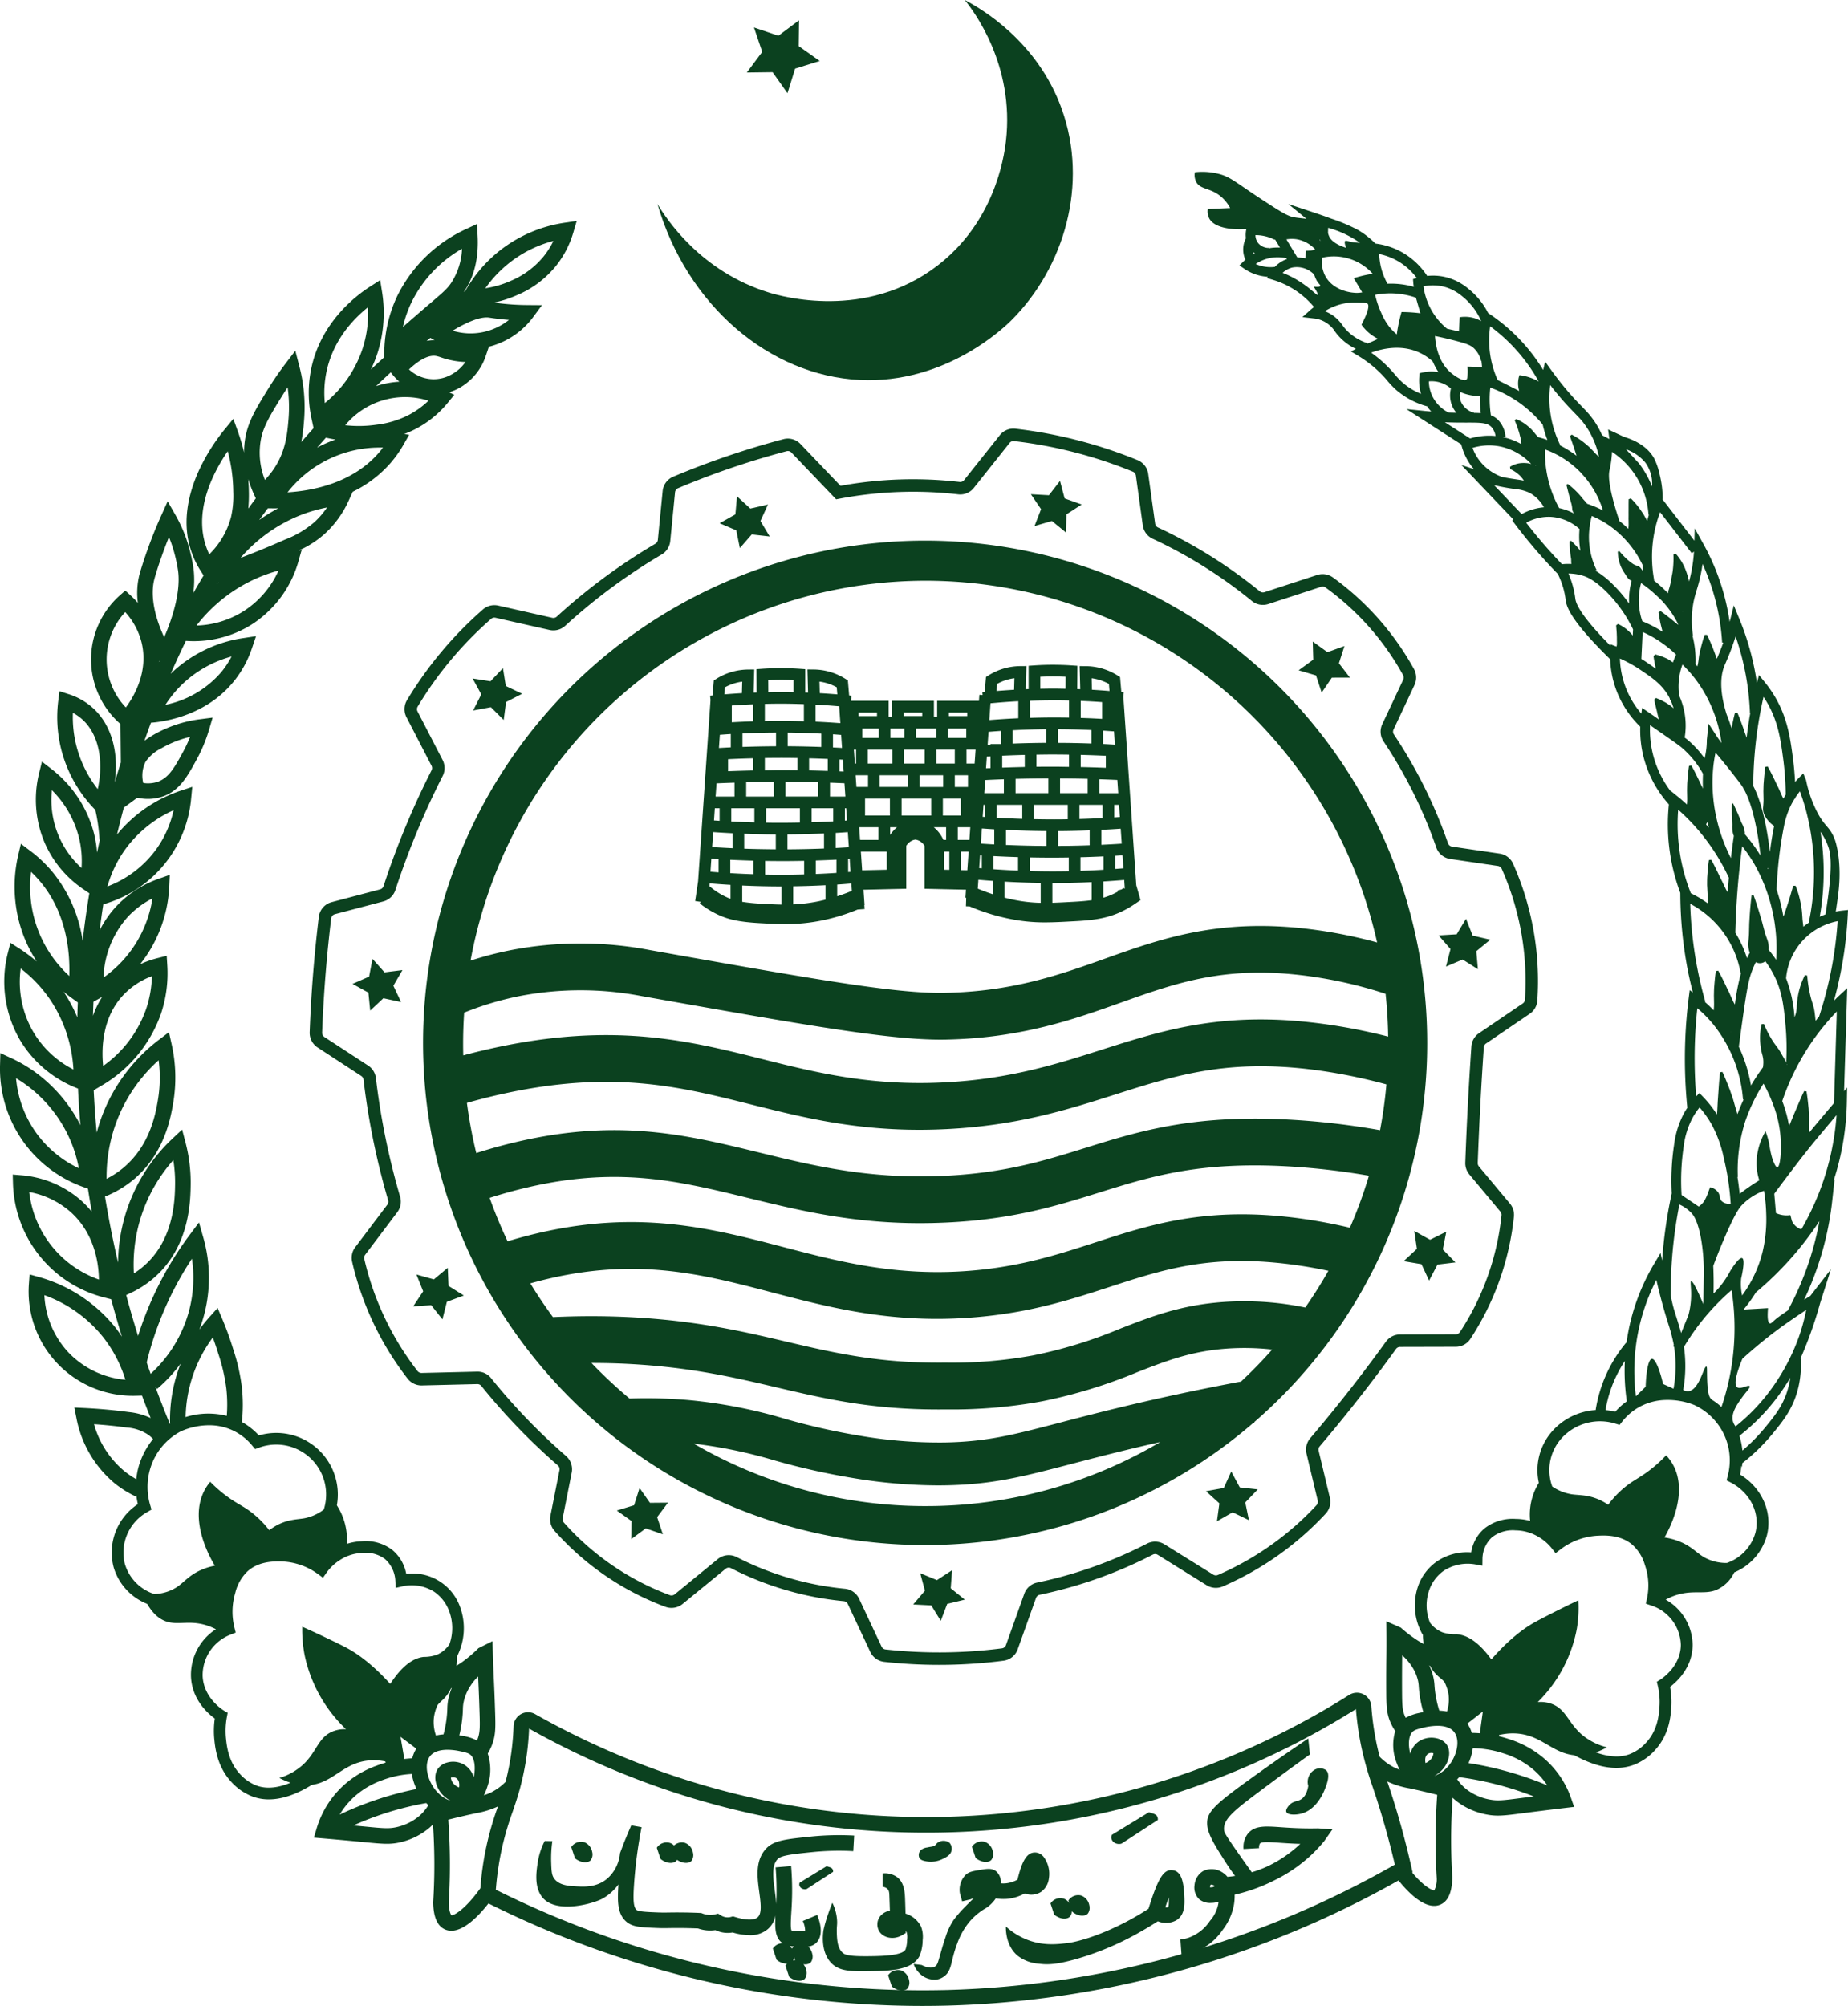
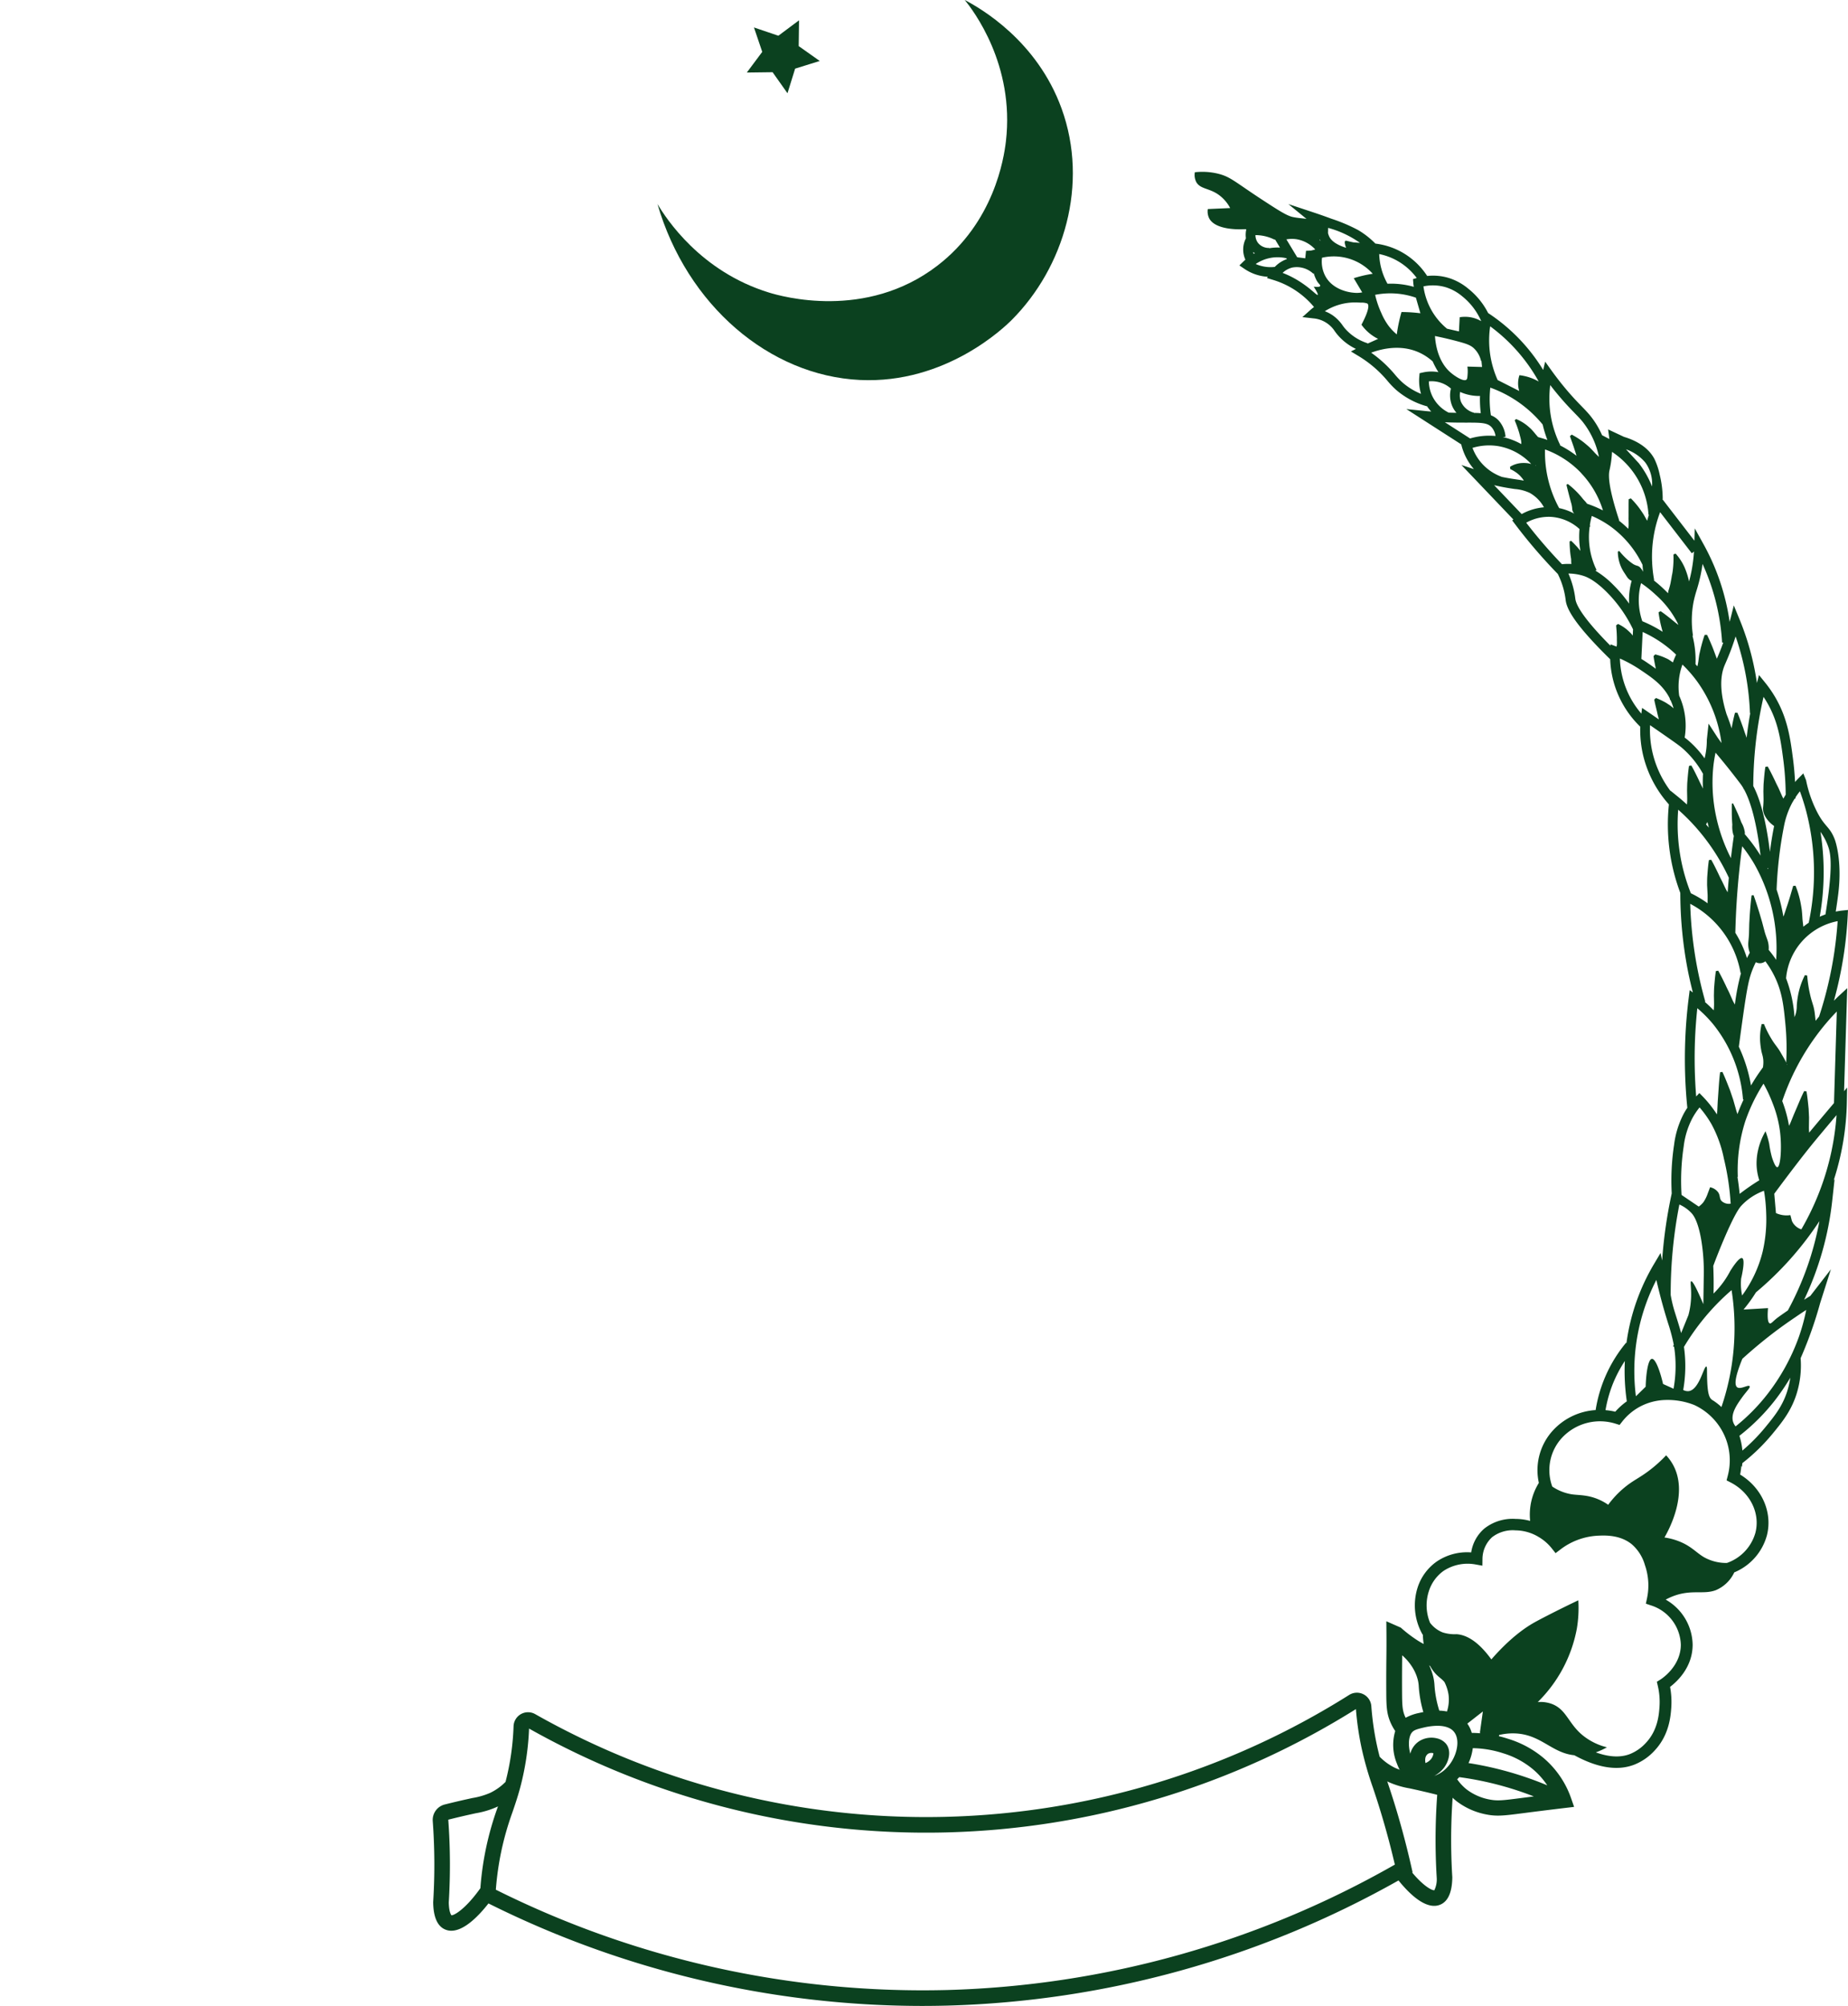
<svg xmlns="http://www.w3.org/2000/svg" id="Layer_1" data-name="Layer 1" viewBox="0 0 474.398 514.801">
  <defs>
    <style>.cls-1{fill:#0b411f;}</style>
  </defs>
  <path class="cls-1" d="M333.744,69.121c2.222,3.695,11.016,17.325,28.682,22.73,3.081.943,24.787,7.183,43.149-6.894,14.56-11.161,17.098-27.491,17.617-31.915,2.315-19.742-8.474-33.698-10.556-36.29,4.083,2.157,18.528,10.415,24.854,27.864,7.033,19.401.623,40.768-12.766,54.213-1.818,1.826-16.918,16.514-39.038,15.438C362.458,113.138,341.315,95.103,333.744,69.121Zm26.897-39.056-3.958,5.304,6.617-.085,3.821,5.403,1.964-6.319,6.319-1.964-5.403-3.821.085-6.617L364.783,25.923,358.516,23.798Z" transform="translate(-164.968 -16.753)" />
-   <path class="cls-1" d="M531.341,284.532A128.887,128.887,0,1,0,486.727,381.908c.09-.017.18-.035.27-.052l-.029-.159A128.487,128.487,0,0,0,531.341,284.532ZM306.918,354.774q-3.088-4.194-5.814-8.656c25.684-7.184,43.29-2.583,61.898,2.283,12.868,3.364,26.103,6.825,42.46,6.825,3.005,0,6.119-.117,9.352-.373,14.485-1.146,24.955-4.552,35.08-7.846,14.324-4.66,26.696-8.686,48.51-5.476,2.529.372,5.058.831,7.573,1.36q-2.753,4.857-5.94,9.421a77.086,77.086,0,0,0-20.926-1.427c-10.993.775-18.551,3.722-26.554,6.841a118.669,118.669,0,0,1-22.329,6.87,116.01,116.01,0,0,1-22.594,1.87c-17.003.199-28.497-2.506-40.683-5.366-11.369-2.668-23.125-5.428-40.13-6.307C320.202,354.455,313.527,354.46,306.918,354.774Zm-23.067-70.243c0-2.654.097-5.285.269-7.895A79.178,79.178,0,0,1,298.395,272.376a82.815,82.815,0,0,1,31.208 0l.127.022c41.423,7.354,62.906,11.167,76.683,11.167.479,0,.95-.005,1.41-.014,19.335-.388,32.897-5.219,44.863-9.481,14.649-5.218,27.305-9.722,48.655-6.746a112.768,112.768,0,0,1,19.316,4.471q.581,5.421.662,10.979c-4.15-1.047-8.349-1.94-12.557-2.633-27.735-4.564-43.942.593-61.102,6.052-11.593,3.688-23.581,7.502-40.26,8.344-19.067.963-33.166-2.575-46.8-5.996-18.844-4.727-38.33-9.617-69.43-2.722-2.433.54-4.864,1.137-7.279,1.783Q283.851,286.073,283.851,284.532Zm.979,15.265c2.954-.834,5.944-1.595,8.937-2.258,28.334-6.281,45.616-1.945,63.913,2.645,12.804,3.212,25.991,6.521,43.278,6.521q3.412,0,7.048-.18c18.231-.92,30.972-4.974,43.294-8.894,16.432-5.228,30.623-9.743,55.515-5.646a141.063,141.063,0,0,1,14.056,3.07,118.299,118.299,0,0,1-1.632,11.748,195.122,195.122,0,0,0-20.742-2.554c-26.371-1.802-40.851,2.716-54.857,7.086-10.623,3.314-20.658,6.446-36.22,7.184-19.301.916-33.678-2.596-47.584-5.989-19.717-4.811-38.34-9.357-67.247-1.443-1.793.491-3.58,1.026-5.357,1.588A117.926,117.926,0,0,1,284.83,299.797Zm10.925,22.862c25.912-7.094,42.28-3.099,61.234,1.527,13.082,3.192,26.557,6.482,44.133,6.481q3.33,0,6.865-.164c17.099-.811,28.348-4.32,39.227-7.715,13.545-4.229,26.339-8.223,50.463-6.568a182.896,182.896,0,0,1,18.71,2.266,117.829,117.829,0,0,1-4.887,13.353c-3.757-.88-7.552-1.621-11.35-2.18-24.603-3.614-39.53,1.24-53.969,5.938-9.461,3.078-19.244,6.26-32.313,7.294-18.809,1.487-33.562-2.368-47.83-6.1-19.923-5.209-40.524-10.597-70.703-1.493l-.061.019a118.022,118.022,0,0,1-4.611-11.146C292.351,323.635,294.05,323.126,295.754,322.659ZM402.596,165.787a118.947,118.947,0,0,1,115.891,92.838,124.336,124.336,0,0,0-15.487-3.184c-24.267-3.385-39.555,2.06-54.34,7.327-11.647,4.149-23.692,8.439-41.077,8.787-12.544.267-33.666-3.499-75.767-10.973l-.114-.02a94.375,94.375,0,0,0-35.628.041,90.615,90.615,0,0,0-10.315,2.681A118.94,118.94,0,0,1,402.596,165.787ZM316.803,366.546c3.136.006,6.274.072,9.398.234,15.93.823,27.153,3.457,38.007,6.005,12.464,2.926,24.26,5.694,41.645,5.694q.947,0,1.917-.011a127.702,127.702,0,0,0,24.724-2.087A130.379,130.379,0,0,0,456.915,368.908c7.439-2.899,13.863-5.404,23.039-6.051a64.098,64.098,0,0,1,11.592.246q-3.799,4.295-7.994,8.211c-9.944,1.859-19.851,3.955-29.467,6.25-6.723,1.604-12.11,3.012-16.864,4.253-12.171,3.179-18.875,4.931-29.62,5.13a120.041,120.041,0,0,1-22.344-1.805,168.743,168.743,0,0,1-18.714-4.248,128.708,128.708,0,0,0-24.739-4.821,125.234,125.234,0,0,0-15.231-.399A119.793,119.793,0,0,1,316.803,366.546Zm85.793,36.731a118.014,118.014,0,0,1-59.506-16.02,124.329,124.329,0,0,1,20.571,4.254,178.113,178.113,0,0,0,19.849,4.494,133.822,133.822,0,0,0,22.14,1.961q1.061,0,2.155-.02c12.054-.224,19.635-2.204,32.197-5.485,4.701-1.228,10.029-2.619,16.638-4.196,2.045-.488,4.111-.962,6.18-1.432A118.013,118.013,0,0,1,402.596,403.276Zm3.467,40.745a129.074,129.074,0,0,1-14.135-.777,4.495,4.495,0,0,1-3.548-2.549l-5.77-12.291a1.271,1.271,0,0,0-1.021-.728,80.051,80.051,0,0,1-28.976-8.473,1.267,1.267,0,0,0-1.377.157l-11.043,9.033a4.501,4.501,0,0,1-4.398.736A71.347,71.347,0,0,1,307.313,409.622a4.516,4.516,0,0,1-1.049-3.859l2.328-11.704a1.273,1.273,0,0,0-.424-1.222c-3.579-3.11-7.059-6.419-10.343-9.834-3.231-3.36-6.357-6.911-9.291-10.556a1.3,1.3,0,0,0-1.031-.481l-14.239.344a4.523,4.523,0,0,1-3.665-1.752,77.132,77.132,0,0,1-14.239-29.977,4.493,4.493,0,0,1,.788-3.729l8.252-10.934a1.264,1.264,0,0,0,.205-1.129c-1.612-5.503-2.989-11.141-4.091-16.757-.921-4.692-1.672-9.475-2.232-14.216a1.273,1.273,0,0,0-.568-.919l-11.222-7.324a4.501,4.501,0,0,1-2.034-3.917c.201-5.34.526-10.745.968-16.065.374-4.502.839-9.055,1.383-13.531a4.456,4.456,0,0,1,3.311-3.786l12.419-3.271a1.277,1.277,0,0,0,.89-.843c1.695-5.186,3.621-10.374,5.723-15.419,2.01-4.825,4.23-9.637,6.599-14.302a1.26,1.26,0,0,0-.003-1.163l-6.438-12.465a4.468,4.468,0,0,1,.147-4.381,97.861,97.861,0,0,1,19.49-23.276,4.481,4.481,0,0,1,3.922-.981l13.878,3.136a1.292,1.292,0,0,0,1.15-.31c3.563-3.258,7.325-6.38,11.183-9.279a151.684,151.684,0,0,1,14.131-9.426,1.273,1.273,0,0,0,.629-.979l1.232-12.526a4.473,4.473,0,0,1,2.71-3.691c4.863-2.047,9.861-3.936,14.857-5.613,4.421-1.485,8.944-2.841,13.442-4.03a4.474,4.474,0,0,1,4.375,1.242L380.728,141.436a104.096,104.096,0,0,1,30.574-.992,1.284,1.284,0,0,0,1.156-.466l9.172-11.536a4.447,4.447,0,0,1,4.007-1.667,119.309,119.309,0,0,1,31.364,8.068,4.48,4.48,0,0,1,2.726,3.526l1.772,12.766a1.288,1.288,0,0,0,.742.993,124.099,124.099,0,0,1,26.104,16.368,1.292,1.292,0,0,0,1.219.235l13.54-4.419a4.509,4.509,0,0,1,4.028.633,71.75,71.75,0,0,1,20.814,23.513,4.52,4.52,0,0,1,.137,4.089l-5.384,11.437a1.287,1.287,0,0,0,.104,1.271,122.719,122.719,0,0,1,13.875,27.904,1.297,1.297,0,0,0,1.033.868l12.244,1.8a4.465,4.465,0,0,1,3.448,2.615,74.019,74.019,0,0,1,6.218,35.075,4.469,4.469,0,0,1-1.956,3.417l-11.222,7.623a1.28,1.28,0,0,0-.562.972c-.312,4.517-.593,9.093-.836,13.601-.289,5.346-.533,10.763-.727,16.103a1.287,1.287,0,0,0,.301.87l7.966,9.545a4.482,4.482,0,0,1,1.021,3.31,70.381,70.381,0,0,1-11.184,31.41,4.472,4.472,0,0,1-3.742,2.024l-14.313.035a1.262,1.262,0,0,0-1.031.528c-2.435,3.372-4.943,6.734-7.456,9.996-3.908,5.072-7.992,10.118-12.142,14.999a1.263,1.263,0,0,0-.268,1.122l2.881,12.05a4.48,4.48,0,0,1-1.076,4.1,78.632,78.632,0,0,1-26.397,18.668,4.48,4.48,0,0,1-4.153-.307l-12.552-7.799a1.289,1.289,0,0,0-1.282-.042,114.548,114.548,0,0,1-29.008,10.29,1.295,1.295,0,0,0-.967.831l-4.692,13.152a4.449,4.449,0,0,1-3.626,2.938,129.005,129.005,0,0,1-14.444,1.052Q407.109,444.021,406.062,444.021Zm-54.012-28.153a4.438,4.438,0,0,1,2.024.488,76.832,76.832,0,0,0,27.818,8.135,4.483,4.483,0,0,1,3.614,2.553l5.77,12.291a1.274,1.274,0,0,0,1.002.729,125.379,125.379,0,0,0,29.907-.285,1.263,1.263,0,0,0,1.024-.84l4.692-13.153a4.475,4.475,0,0,1,3.326-2.887,111.296,111.296,0,0,0,28.196-10.002,4.524,4.524,0,0,1,4.437.168l12.553,7.8a1.284,1.284,0,0,0,1.192.088A75.414,75.414,0,0,0,502.93,403.043a1.286,1.286,0,0,0,.311-1.178l-2.881-12.05a4.49,4.49,0,0,1,.94-3.938c4.116-4.842,8.169-9.848,12.045-14.88,2.493-3.235,4.981-6.571,7.397-9.916a4.486,4.486,0,0,1,3.618-1.854l14.313-.035a1.282,1.282,0,0,0,1.073-.58,67.167,67.167,0,0,0,10.676-29.983,1.258,1.258,0,0,0-.295-.931l-7.966-9.545a4.481,4.481,0,0,1-1.041-3.035c.193-5.359.438-10.797.729-16.161.244-4.524.526-9.116.84-13.649a4.456,4.456,0,0,1,1.957-3.398l11.22-7.622a1.283,1.283,0,0,0,.562-.985,70.819,70.819,0,0,0-5.948-33.561,1.282,1.282,0,0,0-.99-.748l-12.244-1.8a4.491,4.491,0,0,1-3.591-2.984,119.463,119.463,0,0,0-13.512-27.176,4.517,4.517,0,0,1-.338-4.412l5.383-11.436a1.307,1.307,0,0,0-.044-1.182,68.534,68.534,0,0,0-19.887-22.464,1.285,1.285,0,0,0-1.161-.185l-13.539,4.419a4.475,4.475,0,0,1-4.235-.798A120.836,120.836,0,0,0,460.892,155.029a4.477,4.477,0,0,1-2.562-3.455l-1.772-12.764a1.27,1.27,0,0,0-.767-1.005,116.05,116.05,0,0,0-30.522-7.852,1.282,1.282,0,0,0-1.133.479l-9.173,11.536a4.454,4.454,0,0,1-4.028,1.654,100.97,100.97,0,0,0-30.467,1.116l-.854.162-11.469-11.994a1.276,1.276,0,0,0-1.244-.36c-4.432,1.171-8.887,2.506-13.242,3.969-4.921,1.653-9.844,3.513-14.634,5.529a1.275,1.275,0,0,0-.767,1.056l-1.232,12.526a4.499,4.499,0,0,1-2.19,3.423,148.566,148.566,0,0,0-13.832,9.227c-3.776,2.837-7.458,5.894-10.946,9.083a4.491,4.491,0,0,1-4.014,1.069l-13.878-3.136a1.27,1.27,0,0,0-1.112.271,94.622,94.622,0,0,0-18.852,22.515,1.289,1.289,0,0,0-.047,1.264l6.438,12.465a4.485,4.485,0,0,1,.013,4.081c-2.333,4.593-4.519,9.331-6.498,14.083-2.07,4.969-3.966,10.078-5.635,15.184a4.467,4.467,0,0,1-3.116,2.942l-12.419,3.271a1.272,1.272,0,0,0-.949,1.077c-.539,4.436-1,8.948-1.37,13.41-.438,5.272-.761,10.629-.96,15.92a1.271,1.271,0,0,0,.585,1.117l11.222,7.324a4.464,4.464,0,0,1,1.998,3.223c.551,4.661,1.289,9.364,2.194,13.976,1.084,5.521,2.437,11.063,4.022,16.473a4.499,4.499,0,0,1-.722,3.958l-8.253,10.934a1.302,1.302,0,0,0-.223,1.082,73.94,73.94,0,0,0,13.65,28.735,1.345,1.345,0,0,0,1.059.513l14.24-.344a4.408,4.408,0,0,1,3.601,1.676c2.874,3.569,5.937,7.05,9.104,10.342,3.218,3.347,6.628,6.589,10.136,9.637a4.5,4.5,0,0,1,1.463,4.262l-2.328,11.705a1.281,1.281,0,0,0,.303,1.109,68.141,68.141,0,0,0,27.206,18.635,1.286,1.286,0,0,0,1.256-.214l11.043-9.034A4.483,4.483,0,0,1,352.051,415.868Zm2.113-271.739,3.42,3.141,4.527-1.037-1.93,4.223,2.385,3.985-4.613-.531L354.899,157.41l-.921-4.552-4.271-1.822,4.044-2.282Zm82.918-3.955,1.186,4.49,4.371,1.568-3.903,2.516-.14,4.642-3.599-2.935-4.458,1.301,1.679-4.33-2.615-3.838,4.636.259Zm73.017,42.382-1.422,4.421,2.836,3.678-4.644.014-2.621,3.833-1.448-4.412-4.456-1.308,3.749-2.741-.132-4.642,3.765,2.718Zm37.436,75.357-3.581,2.956.405,4.626-3.918-2.493-4.275,1.814,1.16-4.497-3.047-3.505,4.635-.286,2.392-3.98,1.705,4.32Zm-8.943,82.821-4.61.558-2.154,4.114-1.955-4.212-4.578-.777,3.402-3.161-.676-4.594,4.058,2.258,4.161-2.062-.894,4.557Zm-53.01,66.158L481.4,404.876l-4.032,2.303.625-4.602-3.436-3.123,4.569-.828,1.909-4.233,2.199,4.09,4.616.507-3.21,3.356Zm-79.11,25.819-2.436-3.954-4.638-.235,3.008-3.538-1.21-4.483,4.294,1.767,3.89-2.536-.353,4.63,3.614,2.916-4.513,1.095Zm-79.467-20.952.081-4.643-3.779-2.699,4.441-1.358,1.399-4.428,2.664,3.804,4.644-.038-2.795,3.709,1.471,4.405-4.391-1.512Zm-55.977-59.736,2.572-3.866-1.727-4.311,4.472,1.251,3.566-2.975.192,4.64,3.931,2.472-4.353,1.616-1.137,4.502-2.882-3.641Zm-15.561-82.764,4.251-1.869.87-4.561,3.091,3.465,4.607-.582-2.34,4.011,1.977,4.202-4.538-.987-3.385,3.179-.464-4.62Zm30.831-78.379,4.588.718,3.193-3.372.735,4.585,4.194,1.994-4.134,2.115-.601,4.605-3.289-3.278-4.565.851,2.101-4.141Z" transform="translate(-164.968 -16.753)" />
-   <path class="cls-1" d="M309.92,73.915a35.362,35.362,0,0,0-16.511,7.04,34.839,34.839,0,0,0-8.975,10.457c-.137.1-.272.203-.408.304l.004-.005c2.673-3.877,3.865-8.763,3.542-14.524l-.165-2.94-2.672,1.237a36.802,36.802,0,0,0-17.818,17.301,34.702,34.702,0,0,0-3.252,12.866l-.169,2.878c-1.113,1.012-2.225,2.025-3.32,3.056a32.775,32.775,0,0,0,1.776-4.453,33.965,33.965,0,0,0,1.088-15.469l-.482-3.012-2.57,1.643c-3.768,2.409-12.788,9.309-15.182,21.337a30.87,30.87,0,0,0,.133,12.554l.523,2.443q-1.614,1.793-3.143,3.559a48.597,48.597,0,0,0,.697-5.486,41.517,41.517,0,0,0-1.206-13.947l-1.031-3.981-2.495,3.269a80.798,80.798,0,0,0-4.582,6.676c-2.635,4.284-4.539,7.38-5.468,11.021a20.146,20.146,0,0,0-.598,5.171,48.626,48.626,0,0,0-1.582-5.353l-1.192-3.316-2.236,2.725c-3.145,3.833-13.063,17.395-8.654,30.992a23.191,23.191,0,0,0,2.514,5.31l.75,1.176c-.783,1.298-1.478,2.48-2.074,3.52-.186.324-.381.668-.583,1.025a24.6,24.6,0,0,0,.09-6.149,42.352,42.352,0,0,0-2.022-8.229,38.376,38.376,0,0,0-2.694-5.792l-1.944-3.405-1.615,3.573c-.922,2.04-1.796,4.138-2.599,6.237-1.319,3.45-2.669,7.505-3.139,9.432a19.465,19.465,0,0,0-.299,6.818,24.108,24.108,0,0,0-1.898-1.948l-1.329-1.216-1.348,1.195a21.986,21.986,0,0,0,.111,33.07l.098,9.847q-.796,2.511-1.565,5.124c1.079-7.664-.802-14.575-5.394-18.895a16.991,16.991,0,0,0-6.501-3.766l-2.297-.741-.301,2.395a33.808,33.808,0,0,0,.95,13.293,34.248,34.248,0,0,0,8.549,14.781c.124.55.246,1.1.35,1.651a47.571,47.571,0,0,1,.735,6.001l.085-.005q-.37,1.629-.722,3.287a29.227,29.227,0,0,0-.787-4.903,30.633,30.633,0,0,0-10.926-16.542l-2.428-1.886-.74,2.983a28.139,28.139,0,0,0,1.516,18.015,27.813,27.813,0,0,0,9.765,11.694l1.619,1.105c-.099.594-.202,1.182-.297,1.781q-.833,5.258-1.41,10.425a36.228,36.228,0,0,0-7.713-17.643,33.905,33.905,0,0,0-5.698-5.427l-2.448-1.845-.703,2.983a35.567,35.567,0,0,0,1.219,20.17,34.613,34.613,0,0,0,3.572,7.075,39.769,39.769,0,0,0-4.444-3.321l-2.335-1.5-.684,2.689a29.83,29.83,0,0,0,3.018,22.051A29.498,29.498,0,0,0,184.99,296.122q.226,4.758.625,9.392a38.486,38.486,0,0,0-12.536-14.254,37.08,37.08,0,0,0-5.264-2.969l-2.754-1.269-.082,3.031a32.239,32.239,0,0,0,22.044,31.568l.519.174c.305,2.007.639,3.985.984,5.947a24.634,24.634,0,0,0-2.861-3.004,26.491,26.491,0,0,0-15.202-6.369l-2.228-.187.062,2.235a31.111,31.111,0,0,0,23.463,29.33l1.745.444q1.323,4.938,2.763,9.597c-.574-.859-1.172-1.701-1.814-2.505a38.5,38.5,0,0,0-19.536-12.806l-2.359-.658-.174,2.443a26.751,26.751,0,0,0,26.894,28.701c.21,0,.397-.003.561-.008l1.573-.043q1.108,2.968,2.228,5.772a17.024,17.024,0,0,0-5.63-1.539c-3.699-.502-7.536-.851-11.406-1.038l-2.565-.124.508,2.518a28.86,28.86,0,0,0,9.76,16.856,26.271,26.271,0,0,0,5.527,3.455l.135-.29a20.221,20.221,0,0,0,.384,2.261,14.849,14.849,0,0,0-6.227,16.151,14.526,14.526,0,0,0,8.631,9.44c1.611,2.803,3.374,3.985,4.856,4.496,3.247,1.119,6.263-.566,11.149,1.277a15.638,15.638,0,0,1,1.63.725,13.966,13.966,0,0,0-6.406,12.05c.205,5.903,4.245,9.51,6.117,10.87a22.237,22.237,0,0,0-.109,5.447c.218,2.103.728,7.024,4.492,10.965a13.992,13.992,0,0,0,5.581,3.703,12.079,12.079,0,0,0,3.917.633c3.791,0,7.619-1.619,11.023-3.718,5.758-.806,8.258-5.832,14.947-6.292a14.365,14.365,0,0,1,3.915.274l.087.314c-.789.227-1.569.484-2.337.779a25.291,25.291,0,0,0-8.834,5.4,24.435,24.435,0,0,0-6.536,10.707l-.697,2.351,2.443.21c4.353.376,7.745.694,9.81.893l.726.069c2.549.246,4.283.414,5.761.414a14.391,14.391,0,0,0,3.484-.4,17.704,17.704,0,0,0,7.502-3.767,16.272,16.272,0,0,0,2.966-3.499,8.206,8.206,0,0,0,3.392.784,6.84,6.84,0,0,0,1.413-.146c3.098-.655,5.73-3.522,7.041-7.67a13.171,13.171,0,0,0,.086-8.449,14.404,14.404,0,0,0,1.093-2.229c.931-2.433.919-4.419.812-8.009-.142-4.796-.34-8.858-.342-8.889-.107-2.221-.193-4.44-.254-6.598l-.088-3.135-3.604,1.802-.229.229a34.701,34.701,0,0,1-3.987,3.35c-.593.414-1.024.681-1.429.926a22.097,22.097,0,0,0,.118-2.408l.148-.228a15.908,15.908,0,0,0,.733-12.24,12.943,12.943,0,0,0-13.898-8.688,10.435,10.435,0,0,0-3.529-6.11,11.292,11.292,0,0,0-8.038-2.258,13.637,13.637,0,0,0-3.673.663,16.243,16.243,0,0,0-2.565-9.887l-0-0A15.815,15.815,0,0,0,231.417,385.138a17.38,17.38,0,0,0-4.352-3.44,41.875,41.875,0,0,0-.013-8.962,50.208,50.208,0,0,0-2.246-9.809,79.313,79.313,0,0,0-2.75-7.597l-1.223-2.902-2.106,2.341a39.622,39.622,0,0,0-2.582,3.193,36.629,36.629,0,0,0,1.147-3.499,37.435,37.435,0,0,0-.134-20.097l-1.108-3.884-2.417,3.235c-1.233,1.65-2.42,3.365-3.529,5.098a87.855,87.855,0,0,0-9.698,20.798q-1.585-5.075-3.044-10.496l1.107-.521a25.836,25.836,0,0,0,7.606-5.396c7.628-7.874,7.782-18.445,7.84-22.426a40.501,40.501,0,0,0-1.342-10.878l-.854-3.251-2.45,2.301A44.205,44.205,0,0,0,195.276,340.781c-1.267-5.437-2.399-11.092-3.354-16.948a27.147,27.147,0,0,0,7.504-4.503c7.766-6.63,9.326-15.603,9.991-19.435a38.977,38.977,0,0,0-.401-15.202l-.675-3.04-2.483,1.878a44.438,44.438,0,0,0-12.97,15.645,43.749,43.749,0,0,0-3.091,8.243q-.508-5.339-.781-10.857l1.961-1.161A34.756,34.756,0,0,0,206.278,276.959a32.698,32.698,0,0,0,1.633-12.506l-.146-2.403-2.336.585a25.595,25.595,0,0,0-4.509,1.59,34.246,34.246,0,0,0,2.76-3.996,34.738,34.738,0,0,0,4.743-15.989l.135-2.96-2.796.982a27.354,27.354,0,0,0-10.882,7.03,26.272,26.272,0,0,0-4.327,6.215c.281-2.215.586-4.44.936-6.68a31.071,31.071,0,0,0,22.543-27.083l.294-3.053-2.912.962A35.784,35.784,0,0,0,195.012,230.913q.836-3.526,1.746-6.897l3.456-2.534a12.117,12.117,0,0,0,6.635-.346c4.274-1.541,6.283-5.218,8.609-9.476a39.422,39.422,0,0,0,3.228-7.801l.859-2.934-3.033.388a32.122,32.122,0,0,0-12.248,4.088,23.413,23.413,0,0,0-2.217,1.465q.828-2.372,1.668-4.624l.204-.018c4.03-.354,14.148-2.091,21.037-10.56a27.368,27.368,0,0,0,4.683-8.536l1.052-3.11-3.247.492a33.855,33.855,0,0,0-18.311,8.825c-.119.113-.231.232-.348.347,1.349-3.086,2.663-5.915,3.899-8.454.598.042,1.249.07,1.959.07a27.879,27.879,0,0,0,14.863-4.23,28.426,28.426,0,0,0,12.022-16.079l.871-3.071-.813.144a25.07,25.07,0,0,0,6.785-4.353,25.987,25.987,0,0,0,6.085-8.431l1.064-2.323a30.498,30.498,0,0,0,9.737-7.414,29.486,29.486,0,0,0,3.288-4.657l1.468-2.573-1.291-.176a25.47,25.47,0,0,0,3.247-1.459,26.526,26.526,0,0,0,8.006-6.625l1.615-1.978-1.335-.633a14.62,14.62,0,0,0,2.864-1.257,14.826,14.826,0,0,0,6.52-7.988l.834-2.457a20.351,20.351,0,0,0,11.282-7.503l2.337-3.159-3.929-.031c-1.545-.012-3.118-.085-4.675-.216-1.652-.139-2.958-.316-3.712-.426a28.571,28.571,0,0,0,5.844-1.874,25.656,25.656,0,0,0,9.792-7.19,24.904,24.904,0,0,0,4.718-8.879l.889-3.005ZM185.896,239.52a23.534,23.534,0,0,1-7.602-19.97,26.052,26.052,0,0,1,6.915,12.062A25.252,25.252,0,0,1,185.896,239.52Zm-12.957.989a29.431,29.431,0,0,1,2.458,2.619c6.482,7.818,7.579,17.422,7.358,24.101a30.976,30.976,0,0,1-9.816-26.72Zm.492,40.933a25.469,25.469,0,0,1-3.151-16.132,34.463,34.463,0,0,1,7.677,8.167,35.722,35.722,0,0,1,5.862,17.754A25.263,25.263,0,0,1,173.431,281.442Zm11.383-3.587a37.831,37.831,0,0,0-3.523-6.588c.736.62,1.418,1.144,2.01,1.569l1.646,1.184C184.888,275.305,184.85,276.581,184.814,277.855Zm-10.233,30.077a28.368,28.368,0,0,1-5.495-14.467q.894.527,1.75,1.106a34.618,34.618,0,0,1,12.298,15.076,34.134,34.134,0,0,1,2.073,6.931A28.473,28.473,0,0,1,174.581,307.932Zm25.371,88.439a22.059,22.059,0,0,1-3.114-2.111,24.087,24.087,0,0,1-7.734-11.997c2.839.194,5.645.479,8.373.849a11.314,11.314,0,0,1,5.496,1.82,9.244,9.244,0,0,1,1.287,1.132,20.064,20.064,0,0,0-3.612,6.761A18.854,18.854,0,0,0,199.953,396.37Zm68.771,71.566-.936-5.447q2.025,1.519,4.051,3.038a7.924,7.924,0,0,0-1.033,2.473c-.712.032-1.418.097-2.122.178Zm-13.172,10.255a21.255,21.255,0,0,1,7.505-4.559,25.188,25.188,0,0,1,7.629-1.614,13.824,13.824,0,0,0,1.219,3.867c-.231.046-.464.087-.695.135a84.52,84.52,0,0,0-19.051,6.437A20.276,20.276,0,0,1,255.552,478.191Zm17.082,4.586a13.571,13.571,0,0,1-5.775,2.872c-1.994.472-3.491.327-7.94-.103l-.728-.07c-.694-.066-1.544-.147-2.521-.238a80.25,80.25,0,0,1,16.354-5.302c.787-.163,1.579-.311,2.37-.451.119.123.234.253.357.37.062.059.127.11.189.167A12.28,12.28,0,0,1,272.634,482.777Zm10.178-7.301a3.389,3.389,0,0,1-1.52-1.096,2.911,2.911,0,0,1-.58-1.399c.069-.024.152-.05.212-.068h0a1.649,1.649,0,0,1,1.172.17,1.802,1.802,0,0,1,.737,1.29A3.437,3.437,0,0,1,282.812,475.477Zm.929-18.899c.031-.472.044-.851.057-1.189a9.446,9.446,0,0,1,.167-1.708,11.951,11.951,0,0,1,1.618-4.023,13.497,13.497,0,0,1,2.127-2.645c.013.286.024.57.038.856.002.037.199,4.099.339,8.81.104,3.523.085,4.802-.549,6.46-.037.096-.091.186-.131.28a11.672,11.672,0,0,0-3.451-1.138l-.005-.001h-.001c-.366-.078-.715-.124-1.071-.182A32.66,32.66,0,0,0,283.74,456.577Zm-.627,9.613.005.001c1.466.313,2.256.503,2.78,1.065.939,1.008,1.184,3.259.681,5.622a5.551,5.551,0,0,0-2.378-3.197,5.644,5.644,0,0,0-4.445-.596l-.002.001a4.223,4.223,0,0,0-2.296,1.484c-1.394,1.874-.638,4.547.654,6.238a7.631,7.631,0,0,0,2.582,2.107,7.775,7.775,0,0,1-3.191-1.964c-2.568-2.438-4.045-7.277-2.028-9.632.853-.995,2.384-1.509,4.38-1.509A15.687,15.687,0,0,1,283.113,466.19Zm-6.781-8.455a11.374,11.374,0,0,1,.915-3.32c.886-1.173,1.758-1.481,2.88-3.245a10.905,10.905,0,0,0,.596-1.077c.08-.062.156-.124.239-.187a15.192,15.192,0,0,0-.925,3.01,13.209,13.209,0,0,0-.237,2.328c-.011.306-.023.647-.051,1.073a28.972,28.972,0,0,1-.93,5.543,12.131,12.131,0,0,0-1.932.294A10.437,10.437,0,0,1,276.332,457.735Zm-24.279-40.5a11.249,11.249,0,0,1,5.752-1.928,8.355,8.355,0,0,1,6.005,1.572,7.947,7.947,0,0,1,2.649,5.596l.085,1.786,1.744-.395a10.801,10.801,0,0,1,8.152,1.4,10.433,10.433,0,0,1,3.899,5.153,12.403,12.403,0,0,1,.002,8.319,7.508,7.508,0,0,1-3.109,2.643,9.76,9.76,0,0,1-3.489.596c-2.136.228-5.134,1.595-8.596,6.936-5.051-5.566-9.026-8.107-11.319-9.319-1.247-.659-4.63-2.319-8.085-3.915-1.339-.619-2.449-1.117-3.191-1.447a33.745,33.745,0,0,0,.638,7.404,36.665,36.665,0,0,0,10.596,18.894,8.129,8.129,0,0,0-3.574.638c-3.563,1.558-3.937,5.1-7.277,8.298a15.531,15.531,0,0,1-6.255,3.574,17.678,17.678,0,0,0,2.866,1.223c-2.877,1.2-5.833,1.712-8.511.804a11.037,11.037,0,0,1-4.377-2.936c-3.055-3.198-3.475-7.253-3.677-9.203a19.281,19.281,0,0,1,.237-5.567l.195-1.033-.905-.536c-.217-.128-5.32-3.213-5.521-8.974a11.162,11.162,0,0,1,7.264-10.595l1.219-.48-.312-1.272a16.789,16.789,0,0,1,.191-8.865,11.375,11.375,0,0,1,3.143-5.577c2.625-2.363,5.99-2.556,7.968-2.556.212,0,.408.002.586.004a16.694,16.694,0,0,1,9.602,3.287l1.229.895.878-1.241A12.178,12.178,0,0,1,252.053,417.235Zm-26.791-33.119a14.526,14.526,0,0,1,4.513,3.706l.674.823 1-.364a12.809,12.809,0,0,1,16.639,15.885,12.023,12.023,0,0,1-4.981,2.238c-1.771.317-3.969.242-6.723,1.617a13.811,13.811,0,0,0-2.298,1.447,25.157,25.157,0,0,0-4.255-4.34c-2.331-1.854-3.775-2.301-6.468-4.255a34.201,34.201,0,0,1-4.426-3.83,12.407,12.407,0,0,0-1.532,2.298c-3.978,7.725,1.567,17.314,2.723,19.234a16.057,16.057,0,0,0-3.574,1.106c-3.206,1.423-4.342,3.216-6.383,4.511a11.25,11.25,0,0,1-5.623,1.644,11.596,11.596,0,0,1-7.528-7.707,11.927,11.927,0,0,1,5.821-13.363l1.015-.591-.329-1.127a16.461,16.461,0,0,1-.003-9.36,15.977,15.977,0,0,1,7.8-9.564,17.858,17.858,0,0,1,7.297-1.593A14.209,14.209,0,0,1,225.262,384.116ZM208.627,382.211l-.037.024q-1.872-4.531-3.729-9.534l.428.508a38.238,38.238,0,0,0,6.079-6.539c-.15.379-.303.757-.442,1.142A39.237,39.237,0,0,0,208.627,382.211Zm10.975-22.208q.746,2.024,1.379,4.093a46.343,46.343,0,0,1,2.095,9.082,37.668,37.668,0,0,1,.105,6.943,19.495,19.495,0,0,0-10.564.311,35.384,35.384,0,0,1,6.984-20.428Zm-6.13-19.031q.378-.59.769-1.179a33.193,33.193,0,0,1-.809,13.617,33.772,33.772,0,0,1-9.791,15.92q-.512-1.444-1.017-2.924A84.794,84.794,0,0,1,213.472,340.972Zm-11.439-14.391a40.612,40.612,0,0,1,7.426-12.097,35.968,35.968,0,0,1,.456,6.232c-.051,3.546-.188,12.966-6.713,19.7a21.364,21.364,0,0,1-3.873,3.151A40.5,40.5,0,0,1,202.033,326.581Zm-19.201,37.57a23.037,23.037,0,0,1-6.468-15.008,34.151,34.151,0,0,1,14.968,10.638,33.652,33.652,0,0,1,5.83,11.079A23.085,23.085,0,0,1,182.832,364.151Zm13.642-63.201a40.357,40.357,0,0,1,9.216-12.1,34.525,34.525,0,0,1-.213,10.36c-.592,3.407-1.979,11.385-8.647,17.077a22.842,22.842,0,0,1-4.5,2.996A40.218,40.218,0,0,1,196.473,300.95Zm-6.111,44.189a27.057,27.057,0,0,1-17.89-22.465,22.003,22.003,0,0,1,10.542,5.057C189.329,333.324,190.313,341.144,190.362,345.14Zm7.438-93.113a22.911,22.911,0,0,1,6.302-4.711,30.422,30.422,0,0,1-12.571,20.316A24.593,24.593,0,0,1,197.8,252.027ZM196.992,271.73a19.578,19.578,0,0,1,6.974-4.454,28.411,28.411,0,0,1-1.478,8.404,30.082,30.082,0,0,1-11.045,14.636C190.994,285.968,191.088,277.662,196.992,271.73Zm-5.796.863a23.305,23.305,0,0,0-2.366,4.858c.037-1.203.075-2.406.131-3.618l1.577-.867C190.752,272.848,190.973,272.722,191.196,272.593Zm-1.143-53.326a30.005,30.005,0,0,1-5.317-10.502,29.706,29.706,0,0,1-1.055-9.068,12.249,12.249,0,0,1,2.607,1.866C190.286,205.323,191.647,212.033,190.053,219.267Zm6.9,15.695a31.028,31.028,0,0,1,12.575-10.278,27.055,27.055,0,0,1-4.35,9.881,27.425,27.425,0,0,1-12.636,9.688A30.586,30.586,0,0,1,196.953,234.962Zm.315-36.651a17.867,17.867,0,0,1-.159-24.474,18.114,18.114,0,0,1,4.185,7.732C203.203,189.211,199.197,195.732,197.268,198.312Zm5.046,13.978a10.465,10.465,0,0,1,3.974-3.436,27.275,27.275,0,0,1,7.477-2.979,35.389,35.389,0,0,1-1.818,3.869c-2.094,3.833-3.607,6.604-6.455,7.63a7.834,7.834,0,0,1-3.754.317A7.955,7.955,0,0,1,202.314,212.289Zm3.439-25.634c.005-.106.016-.209.019-.316l.068.12Zm6.135,5.583a29.316,29.316,0,0,1,12.523-7,22.866,22.866,0,0,1-2.559,3.905,25.549,25.549,0,0,1-14.41,8.493A28.675,28.675,0,0,1,211.888,192.237Zm-4.77-11.944c-3.472-7.467-3.159-12.316-2.58-14.692.376-1.541,1.597-5.31,2.989-8.951q.395-1.032.812-2.062.29.694.548,1.397a38.89,38.89,0,0,1,1.808,7.346C211.415,169.107,208.916,176.147,207.118,180.293Zm63.414-85.801a32.104,32.104,0,0,1,13.041-13.898,17.24,17.24,0,0,1-2.836,8.845c-1.019,1.478-2.039,2.348-5.067,4.933l-1.098.938c-2.046,1.752-4.112,3.543-6.176,5.358A30.25,30.25,0,0,1,270.532,94.493Zm6.016,9.58a8.205,8.205,0,0,0-2.062.195q.48-.4.963-.797l.469.265C276.098,103.838,276.313,103.953,276.547,104.073Zm-11.26,8.241.317.414a14.019,14.019,0,0,0,1.88,1.987,23.577,23.577,0,0,0-5.606,1.013c-.131.04-.253.089-.382.131Q263.371,114.065,265.287,112.314Zm-16.56.098c1.642-8.247,6.903-13.775,10.707-16.807a29.702,29.702,0,0,1-1.3,10.327,30.234,30.234,0,0,1-9.778,14.266A26.447,26.447,0,0,1,248.728,112.412Zm-.092,16.666,1.035.219c.471.1.942.181,1.414.262a33.473,33.473,0,0,0-3.261,1.337q-.749.355-1.457.736C247.11,130.784,247.863,129.934,248.635,129.078ZM232.108,128.728c.779-3.052,2.458-5.782,5-9.914q.822-1.337,1.702-2.645a37.094,37.094,0,0,1,.219,8.193c-.309,3.639-.694,8.167-3.752,12.712a20.535,20.535,0,0,1-2.306,2.84A18.938,18.938,0,0,1,232.108,128.728Zm1.616,18.472,1.147.013c.201.002.405.003.616.003.287,0,.597-.007.9-.012a42.64,42.64,0,0,0-4.885,3.007Q232.574,148.735,233.724,147.2Zm-3.321-3.05.235.5q-.996,1.328-1.933,2.614a37.916,37.916,0,0,0,.145-4.364c-.008-1.065-.065-2.13-.151-3.197A31.282,31.282,0,0,0,230.404,144.15Zm-6.975-11.594a41.508,41.508,0,0,1,1.422,10.375,24.399,24.399,0,0,1-.578,6.519,20.82,20.82,0,0,1-5.583,9.564,18.797,18.797,0,0,1-.915-2.291C214.753,147.404,219.828,137.796,223.429,132.556Zm-2.335,33.673c-.159.117-.321.229-.478.348.044-.074.095-.156.141-.23Zm6.288,7.45a23.808,23.808,0,0,1-11.971,3.609,39.979,39.979,0,0,1,10.988-9.813,39.418,39.418,0,0,1,10.062-4.285A24.013,24.013,0,0,1,227.382,173.68Zm18.29-22.922a25.246,25.246,0,0,1-7.563,4.483l-.322.143c-3.583,1.583-7.288,3.105-11.072,4.546a39.666,39.666,0,0,1,14.448-10.578,38.645,38.645,0,0,1,7.76-2.36A21.302,21.302,0,0,1,245.672,150.758Zm16.56-17.832c-6.567,7.6-16.406,9.729-23.45,10.184a30.012,30.012,0,0,1,23.77-11.499q.376,0,.733.009Q262.778,132.294,262.231,132.926Zm7.842-9.772a24.139,24.139,0,0,1-8.413,2.592,31.004,31.004,0,0,1-8.072.14,19.931,19.931,0,0,1,21.378-6.293A22.368,22.368,0,0,1,270.074,123.154Zm11.062-10.444a9.259,9.259,0,0,1-11.171-1.146c2.746-2.584,5.137-3.771,6.962-3.446a9.453,9.453,0,0,1,1.259.362,20.869,20.869,0,0,0,3.626.92,22.682,22.682,0,0,0,2.634.263A10.218,10.218,0,0,1,281.136,112.71Zm14.016-13.894q.233.019.466.038a15.751,15.751,0,0,1-14.462,2.774c5.132-3.092,7.912-3.576,9.388-3.364l.172.026C291.329,98.383,292.96,98.631,295.151,98.816Zm9.181-16.029a21.889,21.889,0,0,1-8.335,6.086,24.559,24.559,0,0,1-6.431,1.862,30.899,30.899,0,0,1,17.468-12.147A20.748,20.748,0,0,1,304.333,82.788Z" transform="translate(-164.968 -16.753)" />
  <path class="cls-1" d="M639.291,251.745l.075-1.458-1.453.151c-.436.045-1.016.128-1.692.265.231-1.488.448-2.986.636-4.483,1.121-8.946-.908-14.092-.908-14.092-1.395-3.534-2.615-3.013-4.868-7.701a31.337,31.337,0,0,1-2.476-7.427l-.715-1.766-1.335,1.359c-.27.275-.524.563-.779.851-.104-2.02-.277-4.031-.538-6.01-.662-5.03-1.347-10.23-4.499-15.656a30.464,30.464,0,0,0-2.662-3.861l-1.562-1.926-.528,2.043a69.598,69.598,0,0,0-2.672-11.462c-.54-1.659-1.152-3.321-1.82-4.94l-1.443-3.502-.924,3.673c-.045.177-.102.354-.148.532a58.146,58.146,0,0,0-6.738-19.981l-2.215-3.998-.089,3.166-8.245-10.697.109-.001a26.495,26.495,0,0,0-.783-6.287,17.325,17.325,0,0,0-1.361-4.03c-1.862-3.49-5.663-5.005-7.787-5.634l-4.085-1.915q.163,1.233.325,2.467l-1.882-.985a21.675,21.675,0,0,0-3.097-5.087c-.672-.813-1.373-1.534-2.184-2.368-1.108-1.14-2.487-2.558-4.328-4.782-1.187-1.434-2.328-2.914-3.394-4.4l-1.602-2.235-.503,2.134a46.444,46.444,0,0,0-13.788-14.378l-.349-.234a18.88,18.88,0,0,0-5.062-6.218,14.623,14.623,0,0,0-5.004-2.768,13.928,13.928,0,0,0-5.581-.527,18.628,18.628,0,0,0-6.565-6.138,18.441,18.441,0,0,0-6.732-2.172,21.536,21.536,0,0,0-4.433-3.472,43.191,43.191,0,0,0-6.833-2.901c-1.523-.567-3.084-1.116-4.639-1.632l-6.425-2.131,4.649,3.801c-1.012-.163-2.189-.204-3.511-.484-1.553-.328-3.695-1.713-7.915-4.468-6.937-4.529-8.046-5.842-11.234-6.638a17.083,17.083,0,0,0-6-.383,3.94,3.94,0,0,0,.383,2.553c.999,1.727,3.144,1.515,5.489,3.064a9.871,9.871,0,0,1,3.192,3.574q-2.872.128-5.745.255a4.002,4.002,0,0,0,.383,2.426c1.485,2.714,6.675,2.889,9.197,2.735l.308.046a6.333,6.333,0,0,0-.096,2.298,6.277,6.277,0,0,0-.138,5.489c-.159.139-.305.275-.44.406l-1.101,1.067,1.267.863a11.858,11.858,0,0,0,6.017,2.051l-.197.324,1.543.469a21.963,21.963,0,0,1,10.526,6.963c-.307.24-.617.477-.91.74l-2.07,1.852,2.759.322a7.308,7.308,0,0,1,5.577,3.337c.201.271.402.54.62.807a14.143,14.143,0,0,0,4.783,3.697l-1.284.65,1.93,1.167a29.691,29.691,0,0,1,7.458,6.386,21.591,21.591,0,0,0,2.188,2.289,20.395,20.395,0,0,0,7.881,4.222l.021-.072a11.482,11.482,0,0,0,1.14,1.433c-.397-.035-.798-.062-1.192-.102l-5.197-.529,14.082,9.052.123.453a15.16,15.16,0,0,0,3.137,5.901l-3.205-1.05,13.344,13.987-.31.221.775,1.026c1.078,1.428,2.205,2.859,3.35,4.252,2.396,2.919,4.95,5.768,7.588,8.477a20.761,20.761,0,0,1,1.488,3.941,20.217,20.217,0,0,1,.531,2.8c.251,1.951,1.706,5.642,11.421,15.138l.003-.004a25.236,25.236,0,0,0,1.482,7.705,25.595,25.595,0,0,0,6.235,9.612,28.386,28.386,0,0,0,.745,7.357,28.966,28.966,0,0,0,6.609,12.586,50.001,50.001,0,0,0,2.924,22.701l.008.82a105.459,105.459,0,0,0,1.809,18.475c.395,2.097.881,4.187,1.406,6.263l-.811-.599-.266,2.119c-.428,3.415-.717,6.886-.859,10.316a125.631,125.631,0,0,0,.515,17.709l.039-.004c-.322.486-.631.98-.911,1.49a23.397,23.397,0,0,0-2.522,8.066,61.221,61.221,0,0,0-.606,12.47l-.192.915c-.5,2.384-.934,4.814-1.289,7.224-.443,3.004-.77,6.042-.985,9.089l-.401-1.93-1.645,2.768a53.818,53.818,0,0,0-7.056,19.951c-.019.133-.032.267-.05.4l-.102-.084a35.682,35.682,0,0,0-7.814,17.277,16.265,16.265,0,0,0-10.782,5.035,15.108,15.108,0,0,0-3.793,13.656l-0.0 0a15.467,15.467,0,0,0-2.236,9.758,14.242,14.242,0,0,0-3.739-.515,11.718,11.718,0,0,0-8.049,2.497,10.11,10.11,0,0,0-3.349,6.101,13.857,13.857,0,0,0-8.888,2.371,13.031,13.031,0,0,0-4.856,6.624,15.098,15.098,0,0,0,1.185,11.939l.158.217a20.92,20.92,0,0,0,.207,2.35c-.418-.225-.864-.47-1.479-.853a34.908,34.908,0,0,1-4.155-3.131l-.24-.215-3.711-1.631.025,3.068c.016,2.111.01,4.284-.018,6.459-0.0.03-.054,4.008-.024,8.702.022,3.513.082,5.456,1.112,7.8a13.919,13.919,0,0,0,1.187,2.139,12.476,12.476,0,0,0,.393,8.256c1.476,4.007,4.243,6.715,7.4,7.244a7.16,7.16,0,0,0,1.434.092,8.538,8.538,0,0,0,3.403-.889,16.104,16.104,0,0,0,3.127,3.314,18.163,18.163,0,0,0,7.725,3.411,15.058,15.058,0,0,0,3.539.266c1.495-.053,3.243-.28,5.812-.613l.731-.094c2.082-.268,5.501-.702,9.891-1.227l2.463-.293-.791-2.273a23.448,23.448,0,0,0-1.839-4.018,23.914,23.914,0,0,0-5.16-6.213,25.847,25.847,0,0,0-9.131-4.961c-.788-.261-1.587-.483-2.393-.677l.077-.31a15.026,15.026,0,0,1,3.951-.409c6.783.208,9.494,5.031,15.348,5.611,3.52,1.929,7.45,3.374,11.285,3.237a12.605,12.605,0,0,0,3.939-.76,14.184,14.184,0,0,0,5.511-3.822c3.665-3.988,4.003-8.818,4.147-10.881a21.029,21.029,0,0,0-.308-5.321c1.844-1.397,5.8-5.069,5.793-10.847a13.566,13.566,0,0,0-6.917-11.549,16.088,16.088,0,0,1,1.623-.768c4.876-1.977,7.988-.439,11.232-1.65a9.153,9.153,0,0,0,4.75-4.571,14.374,14.374,0,0,0,8.388-9.54c1.484-5.94-1.329-12.186-6.884-15.565a19.159,19.159,0,0,0,.307-2.225l.147.278c.04-.272.081-.606.115-.982a49.232,49.232,0,0,0,7.743-7.528c2.409-2.934,4.686-5.704,6.091-9.974a24.339,24.339,0,0,0,1.126-9.428q.987-2.255,1.93-4.72c1.261-3.312,2.276-6.487,3.096-9.476q1.372-4.308,2.745-8.617l-5.285,6.824c-.532.322-1.058.658-1.587.99a79.301,79.301,0,0,0,7.22-25.486l.604-5.505-.257.416a69.115,69.115,0,0,0,3.406-20.388l.06-3.487-.78.916.812-26.437-2.189,2.026c-.417.385-.812.796-1.219,1.194a102.512,102.512,0,0,0,2.624-12.524C638.828,257.975,639.133,254.844,639.291,251.745ZM632.298,230.234a14.702,14.702,0,0,1,2.03,3.925c.398,1.185,1.074,3.579.049,11.75-.232,1.845-.503,3.698-.8,5.522-.474.166-.966.362-1.469.585a65.49,65.49,0,0,0,.19-21.781Zm-6.591-8.55.182.001c0-.1-.004-.199-.004-.299.352-.535.728-1.056,1.133-1.558.63,1.723,1.182,3.477,1.646,5.235a62.363,62.363,0,0,1,.619,28.503c-.464.309-.928.654-1.387,1.024-.002-.029.001-.056-.002-.085-.074-.735-.196-1.466-.231-2.176-.042-.712-.095-1.419-.173-2.122q-.153-1.057-.363-2.095a24.161,24.161,0,0,0-1.232-4.044l-.599.034c-.4,1.338-.749,2.632-1.166,3.893q-.284.946-.615,1.867c-.186.616-.394,1.224-.609,1.824-.035.1-.089.195-.13.294a45.323,45.323,0,0,0-1.739-6.918,103.723,103.723,0,0,1,1.887-16.228,21.131,21.131,0,0,1,2.05-5.925C625.199,222.49,625.452,222.086,625.707,221.684ZM612.191,339.638c-.808-.322-2.779,2.855-3.064,3.319a22.964,22.964,0,0,1-3.868,5.356q-.206.212-.414.414c.062-2.385.033-4.753-.068-7.101.789-2.115,1.643-4.264,2.543-6.394,3.109-7.353,4.311-8.659,4.705-9.089a14.943,14.943,0,0,1,5.775-3.794,41.675,41.675,0,0,1,.565,5.791,36.864,36.864,0,0,1-.901,9.801,31.893,31.893,0,0,1-5.28,11.283,14.396,14.396,0,0,1-.25-4.353C612.013,344.555,613.098,340,612.191,339.638Zm-14.936,22.781a59.766,59.766,0,0,1,9.74-12.307c.801-.773,1.632-1.53,2.483-2.264a62.76,62.76,0,0,1-2.599,30,15.624,15.624,0,0,0-1.574-1.287c-.522-.373-.672-.43-.862-.573-.721-.539-1.164-1.646-1.252-5.841-.04-1.894.031-2.627-.191-2.681-.649-.159-1.8,5.96-4.534,6.303a2.378,2.378,0,0,1-1.402-.302A35.161,35.161,0,0,0,597.256,362.419Zm15.158-63.479.157-.014c-.439.935-1.028,2.271-1.576,3.755-.155-.436-.302-.873-.418-1.312l-.689-2.429-.816-2.399c-.619-1.583-1.226-3.157-1.947-4.699l-.591.102c-.216,1.696-.319,3.359-.433,5.013l-.173,2.473-.123,2.453c-.015.286-.055.574-.092.861a29.171,29.171,0,0,0-3.58-4.529l-.916-.947-.824.886a123.053,123.053,0,0,1-.292-14.763c.108-2.622.306-5.268.585-7.894a32.421,32.421,0,0,1,4.012,4.045A35.168,35.168,0,0,1,612.414,298.94Zm-3.134-17.312.048-.012-.01.07C609.306,281.666,609.292,281.647,609.28,281.628Zm8.912,25.457a16.739,16.739,0,0,0-1.915,4.851,15.527,15.527,0,0,0-.383,3.638,14.243,14.243,0,0,0,.702,4.085q-1.149.705-2.362,1.532c-.958.656-1.852,1.313-2.683,1.958q-.209-2.194-.56-4.355l.088-.003a41.336,41.336,0,0,1,1.894-14.204,45.332,45.332,0,0,1,2.315-5.538,44.182,44.182,0,0,1,2.391-4.189,36.648,36.648,0,0,1,2.302,4.925,29.929,29.929,0,0,1,1.969,7.695c.455,4.06.083,8.738-.724,8.826-.515.056-1.162-1.882-1.375-2.519a25.634,25.634,0,0,1-.702-3.447A20.808,20.808,0,0,0,618.191,307.085Zm5.49-17.016c-.013-.053-.026-.105-.041-.158l.113.007C623.729,289.968,623.707,290.02,623.682,290.07Zm-.188-.59c-.045-.115-.086-.232-.141-.345-.381-.763-.843-1.498-1.262-2.242-.207-.367-.45-.748-.684-1.083l-.587-.801a16.892,16.892,0,0,1-1.123-1.663,25.992,25.992,0,0,1-1.907-3.794l-.598.043a15.513,15.513,0,0,0-.369,4.608,20.446,20.446,0,0,0,.324,2.362c.089.385.2.786.299,1.146.071.309.119.581.158.883a7.566,7.566,0,0,1-.042,1.856c-.006.063-.003.126-.006.188l-.829,1.168c-.806,1.136-1.558,2.319-2.263,3.529a38.791,38.791,0,0,0-3.118-9.946c.378-2.876.721-5.358.999-7.322,1.149-8.105,1.594-10.259,2.643-12.806.219-.531.462-1.054.714-1.573a2.298,2.298,0,0,0,1.155.264,2.253,2.253,0,0,0,1.157-.392c.047-.032.088-.071.132-.107a24.79,24.79,0,0,1,2.39,3.92c1.979,4.079,2.33,7.724,2.774,12.341A64.697,64.697,0,0,1,623.493,289.479Zm-14.184-52.499A43.208,43.208,0,0,1,605.562,226.523a41.268,41.268,0,0,1-.747-13.25c.132-1.124.315-2.246.548-3.356,1.183,1.395,2.351,2.815,3.489,4.245,1.576,1.979,2.796,3.597,3.036,3.922a11.131,11.131,0,0,1,.65,1.011c0,.054-.002.109-.002.163l.095-0c1.895,3.366,3.382,9.288,4.289,17.079a43.062,43.062,0,0,0-4.052-5.501c.008-.151.02-.302.017-.45a6.855,6.855,0,0,0-.87-2.517q-.472-1.251-1.013-2.487c-.387-.818-.732-1.646-1.156-2.457l-.293.064c-.044.913-.009,1.81-.016,2.716q.027,1.35.135,2.684a6.873,6.873,0,0,0,.285,2.652c.031.069.072.136.106.205C609.784,233.156,609.536,235.071,609.31,236.98Zm-5.656-7.815c-.235-.288-.491-.559-.731-.844.135-.203.253-.402.358-.597C603.4,228.206,603.525,228.686,603.654,229.166Zm-.079-26.698-.447,4.149a19.44,19.44,0,0,1-.574,4.766,25.489,25.489,0,0,0-4.305-4.704c-.216-.181-.482-.388-.809-.634a18.58,18.58,0,0,0-1.403-10.736,16.682,16.682,0,0,1,.562-7.215q.122-.393.265-.782a33.048,33.048,0,0,1,3.797,4.355,34.858,34.858,0,0,1,6.233,15.78l-.957-1.34ZM583.178,171.667a36.071,36.071,0,0,0-4.131-4.877,23.026,23.026,0,0,0-4.535-3.586l.315-.153a19.292,19.292,0,0,1-1.786-11.09l.194-.171c-.042-.047-.094-.104-.146-.16a19.81,19.81,0,0,1,.506-2.465,25.135,25.135,0,0,1,4.623,2.561,26.13,26.13,0,0,1,8.402,9.992c.035.59.095,1.18.16,1.77a5.798,5.798,0,0,0-.668-.981,1.64,1.64,0,0,0-.837-.551,4.249,4.249,0,0,1-1.029-.427,13.896,13.896,0,0,1-1.835-1.463,18.935,18.935,0,0,1-1.754-1.898l-.377.132a9.922,9.922,0,0,0,.407,2.778,9.484,9.484,0,0,0,1.247,2.661c.286.416.551.878.874,1.312a2.671,2.671,0,0,0,1.017.772,17.886,17.886,0,0,0-.646,5.842Zm-10.813-25.649c-.312-.484-.783-.891-1.139-1.343a21.148,21.148,0,0,0-1.778-1.974,20.518,20.518,0,0,0-2.026-1.748l-.334.219c.195.874.429,1.705.635,2.54q.323,1.244.666,2.441a7.252,7.252,0,0,1,.182,1.271,2.018,2.018,0,0,0,.483,1.112c.014.016.032.03.046.046a13.965,13.965,0,0,0-3.88-1.427,29.765,29.765,0,0,1-3.632-15.061,24.149,24.149,0,0,1,9.051,5.821c.126.129.234.261.356.391.036.043.066.089.105.131.027.029.062.055.09.083a24.208,24.208,0,0,1,5.271,9.23,27.975,27.975,0,0,0-3.223-1.416Zm-13.121-9.91c.005.045.012.09.017.135-.042-.015-.084-.03-.126-.045Zm16.336,3.957.003.043-.017-.024ZM585.791,168.614a16.128,16.128,0,0,1,.46-2.209,30.029,30.029,0,0,1,3.703,2.955,24.32,24.32,0,0,1,5.605,7.172c.099.201.178.412.27.616-.656-.517-1.31-1.042-1.97-1.594-.822-.643-1.65-1.31-2.596-1.95l-.528.284a30.343,30.343,0,0,0,.597,3.283c.142.538.269,1.093.433,1.632.013.035.029.07.042.105a33.682,33.682,0,0,0-5.245-2.729A16.708,16.708,0,0,1,585.791,168.614Zm11.084,5.133c-.009-.016-.019-.029-.029-.045.013-.01.024-.02.036-.031C596.881,173.697,596.878,173.722,596.875,173.747Zm-10.221,5.196a30.441,30.441,0,0,1,8.588,5.814,18.931,18.931,0,0,0-.817,1.99c-.08-.049-.168-.094-.24-.147-.322-.227-.644-.446-.971-.653-.359-.182-.732-.343-1.091-.505a14.134,14.134,0,0,0-2.253-.74l-.421.427c.098.827.248,1.542.374,2.238.079.354.141.683.212,1.023-.848-.628-1.72-1.23-2.614-1.831-.36-.242-.733-.466-1.102-.696Zm24.802,61.25c.215-2.068.466-4.164.749-6.258a40.099,40.099,0,0,1,3.059,4.466,43.93,43.93,0,0,1,5.659,24.68,29.329,29.329,0,0,0-1.927-2.566l.018-.224a6.137,6.137,0,0,0-.33-2.295c-.265-.757-.557-1.515-.756-2.285l-.61-2.313-.678-2.309c-.482-1.537-.953-3.076-1.519-4.606l-.497.055c-.219,1.617-.341,3.223-.468,4.831l-.141,2.408-.059,2.403c-.012.801-.115,1.614-.184,2.428a6.074,6.074,0,0,0,.296,2.411l.087.239c-.251.459-.502.918-.73,1.388a27.697,27.697,0,0,0-2.982-6.503C610.568,250.827,610.909,245.46,611.456,240.193Zm7.262-.658.173-.015c-.009.109-.016.21-.025.318C618.817,239.736,618.769,239.635,618.718,239.535Zm-1.411-42.232q.18-.85.378-1.705.469.705.893,1.435c2.901,4.993,3.523,9.721,4.183,14.727a74.344,74.344,0,0,1,.615,8.931c-.204.336-.407.672-.593,1.018-.144-.262-.286-.524-.402-.793l-.826-1.867c-.298-.619-.626-1.233-.899-1.86-.605-1.242-1.201-2.492-1.913-3.728l-.591.104c-.222,1.404-.327,2.795-.442,4.193-.049.698-.043,1.385-.066,2.081l.04,2.067a20.785,20.785,0,0,1-.119,2.109,3.79,3.79,0,0,0,.41,1.998,7.278,7.278,0,0,0,1.295,1.789,8.33,8.33,0,0,0,1.132.937c-.452,2.199-.808,4.45-1.077,6.635-.734-6.007-2.022-12.612-4.279-16.906A104.669,104.669,0,0,1,617.308,197.302Zm-9.358-10.4c.383-.88.962-2.21,1.652-4.115q.485-1.34.913-2.704.22.63.425,1.261a67.943,67.943,0,0,1,3.259,18.427l.077-.003c-.382,2.091-.685,4.201-.94,6.322l-.225-.673c-.241-.63-.45-1.266-.661-1.906-.463-1.276-.918-2.565-1.49-3.866l-.599.029c-.366,1.321-.62,2.654-.879,3.999-.382-1.223-.805-2.425-1.279-3.6-1.628-5.196-1.809-9.406-.535-12.512C607.739,187.385,607.834,187.167,607.949,186.902Zm-7.435-18.684a41.539,41.539,0,0,0,1.094-4.25q.248-1.239.419-2.493a56.545,56.545,0,0,1,5.022,20.195l.295-.018c-.034.094-.061.19-.095.284-.641,1.771-1.183,3.024-1.552,3.875-.37-.988-.723-1.986-1.124-2.994-.434-1.035-.859-2.083-1.402-3.146l-.6.019c-.405,1.101-.694,2.216-.991,3.344l-.388,1.699c-.092.567-.163,1.134-.235,1.704a10.92,10.92,0,0,1-.263,1.329c-.16-.182-.313-.37-.476-.55l.007-.218a25.04,25.04,0,0,0-.78-7.1l.13-.019a25.279,25.279,0,0,1,.118-8.515A29.503,29.503,0,0,1,600.515,168.218Zm-9.379-20.023,8.129,10.546.566-.436a39.499,39.499,0,0,1-.673,5.174c-.198.991-.397,1.787-.597,2.507a18.894,18.894,0,0,0-1.189-3.72,13.65,13.65,0,0,0-2.264-3.446l-.554.23a24.623,24.623,0,0,1-.132,3.759,13.609,13.609,0,0,1-.286,1.751c-.07.535-.214,1.218-.324,1.83a17.6,17.6,0,0,1-.516,1.885,3.382,3.382,0,0,0-.115.736c-.575-.591-1.1-1.088-1.517-1.478-.693-.649-1.422-1.26-2.171-1.847l.119-.022a33.235,33.235,0,0,1-.523-4.488l.047-.022c-.016-.035-.036-.068-.052-.103a32.252,32.252,0,0,1,2.053-12.857Zm-5.46-12.557-3.293-3.574a11.4,11.4,0,0,1,3.447,1.915,10.475,10.475,0,0,1,1.533,1.515,9.282,9.282,0,0,1,1.701,6.105,24.585,24.585,0,0,0-3.388-5.961Zm-7.547,1.866a25.922,25.922,0,0,0,.652-4.748l.001-.038a20.881,20.881,0,0,1,9.375,16.151l.102-.007c-.165.508-.306,1.023-.449,1.537-.037-.065-.084-.128-.118-.194q-.41-.758-.843-1.497-.476-.725-.972-1.427A21.81,21.81,0,0,0,583.618,144.652l-.555.228c-.038,1.159-.009,2.261-.029,3.357q.012.813-.006,1.618.026.792.024,1.578a5.929,5.929,0,0,1-.099,1.026,27.511,27.511,0,0,0-2.419-2.115l.099-.033C577.981,142.282,577.799,138.954,578.129,137.504ZM562.927,115.584q.864,1.12,1.77,2.214c1.905,2.3,3.322,3.758,4.461,4.93.773.795,1.441,1.482,2.049,2.218a21.433,21.433,0,0,1,4.222,9.059c-.38-.361-.77-.712-1.101-1.087q-.638-.701-1.305-1.362-.705-.636-1.434-1.226a19.906,19.906,0,0,0-3.15-2.038l-.451.396c.399,1.174.816,2.276,1.163,3.391q.283.819.518,1.64l.002.005a26.792,26.792,0,0,0-4.258-2.679l.091-.045a27.028,27.028,0,0,1-2.577-15.416Zm-.727,14.081c-.5-.176-.982-.333-1.427-.462l-.959-.277c-.272-.308-.548-.609-.792-.915-.332-.413-.677-.808-1.039-1.182q-.573-.542-1.181-1.021a11.452,11.452,0,0,0-2.65-1.52l-.348.359a28.057,28.057,0,0,1,.982,2.64q.211.637.358,1.275c.121.411.218.825.298,1.236a4.085,4.085,0,0,1,.06.932,16.882,16.882,0,0,0-4.731-1.796l.683-.079a7.069,7.069,0,0,0-1.89-4.314,5.319,5.319,0,0,0-1.864-1.207,27.238,27.238,0,0,1-.323-4.406c.01-.898.065-1.8.165-2.695a30.879,30.879,0,0,1,13.443,9.469A29.452,29.452,0,0,0,562.199,129.665Zm-14.69-29.163a44.153,44.153,0,0,1,12.462,14.167,13.087,13.087,0,0,0-4.949-1.627,6.638,6.638,0,0,0-.055,4.05q-2.77-1.403-5.54-2.806a24.91,24.91,0,0,1-2.176-9.573A24.653,24.653,0,0,1,547.509,100.502Zm-2.083,10.434-3.766-.106a9.152,9.152,0,0,1,.064,1.83c-.058.893-.087,1.339-.319,1.532-.68.566-2.907-.818-4.149-1.915-1.071-.946-3.51-3.533-3.926-9.286,2.237.45,4.125.917,5.586,1.303,2.738.724,3.61,1.092,4.442,1.873a6.547,6.547,0,0,1,1.814,3.227l.091-.023Zm-5.411,8.926a4.534,4.534,0,0,1-.211-2.523q.383.175.787.323a11.959,11.959,0,0,0,4.142.717c.057,0,.115-.001.173-.002-.005.174-.024.349-.026.523a29.772,29.772,0,0,0,.213,3.893c-.538-.042-1.123-.062-1.747-.071l.011-.045A5.073,5.073,0,0,1,540.015,119.862Zm-3.83-29.37a12.221,12.221,0,0,1,4.188,2.338,16.635,16.635,0,0,1,4.835,6.349,8.104,8.104,0,0,0-1.696-.754,8.344,8.344,0,0,0-3.83-.255q-.096,1.819-.191,3.638l-3.053-.693a16.983,16.983,0,0,1-4.146-5.01,17.231,17.231,0,0,1-1.913-5.857A11.683,11.683,0,0,1,536.185,90.492ZM523.564,83.625a16.051,16.051,0,0,1,5.096,4.476l-.959.279.073,1.009c.024.327.084.651.125.977a21.324,21.324,0,0,0-6.748-.793,16.902,16.902,0,0,1-1.542-3.733l.03-.025c-.014-.017-.034-.037-.048-.054-.125-.463-.233-.931-.317-1.405a16.635,16.635,0,0,1-.251-2.404A15.889,15.889,0,0,1,523.564,83.625Zm.831,8.573a20.088,20.088,0,0,1,4.046.952q.577,2,1.155,3.999-.891-.113-1.851-.191c-1.053-.084-2.056-.123-3-.128-.203.707-.397,1.452-.574,2.234-.281,1.236-.488,2.411-.638,3.511a13.567,13.567,0,0,1-2.036-2.108,15.815,15.815,0,0,1-1.936-3.395,23.663,23.663,0,0,1-1.583-4.654A20.108,20.108,0,0,1,524.396,92.198ZM505.91,75.237a25.642,25.642,0,0,1,6.438,2.714c.621.37,1.2.75,1.737,1.133l-1.66-.128c-.208-.041-.518-.105-.894-.192-.886-.204-1.074-.291-1.213-.191-.341.243.025,1.307.205,1.779-2.387-.751-3.866-1.769-4.392-3.028a5.865,5.865,0,0,1-.248-.737Zm-8.101,2.913a8.406,8.406,0,0,1,4.795,2.624l-.443.128q-.325.08-.65.161-.638.032-1.277.064l-.192,1.915q-1.036-.132-2.071-.264l-2.766-4.578-.007-.012A7.929,7.929,0,0,1,497.81,78.15ZM486.791,81.903a3.767,3.767,0,0,1-.121-.49c.136.122.278.219.418.322C486.985,81.789,486.89,81.847,486.791,81.903Zm2.314-4.65a10.898,10.898,0,0,1,3.092,1.031l.063-.123,1.287,2.13a12.471,12.471,0,0,0-2.771.174l-.005-.074a3.56,3.56,0,0,1-2.785-1.207,3.327,3.327,0,0,1-.74-2.091A10.889,10.889,0,0,1,489.105,77.253Zm-.701,7.657a9.341,9.341,0,0,1-1.086-.402,10.013,10.013,0,0,1,7.883-1.479l.126.208a8.122,8.122,0,0,0-3.106,2.012A9.441,9.441,0,0,1,488.404,84.91Zm15.471,5.236c-.073.178-.418.33-1.663.173,1.019,1.601,1.123,2.023,1.021,2.106-.208.171-1.274-1.1-3.616-2.742a25.717,25.717,0,0,0-3.09-1.872,24.581,24.581,0,0,0-2.303-1.028A5.516,5.516,0,0,1,496.75,85.409a6.19,6.19,0,0,1,5.352,1.588l.115-.117a9.777,9.777,0,0,0,.72,1.807C503.386,89.542,503.99,89.868,503.876,90.146Zm-.125-11.752c.01-.077.018-.16.027-.241.017.044.029.095.047.138.045.107.107.207.158.311C503.911,78.533,503.828,78.464,503.751,78.394Zm.588,4.505a13.436,13.436,0,0,1,13.024,4.115c-.962.146-1.996.347-3.087.625-.626.159-1.222.331-1.787.511l2.17,3.638c-.218.043-.455.079-.709.103a7.246,7.246,0,0,1-1.519-.017c-.663-.049-5.274-.524-7.282-4.347A7.991,7.991,0,0,1,504.339,82.899Zm5.864,18.12c-.194-.238-.372-.478-.551-.719a10.36,10.36,0,0,0-2.512-2.581,9.716,9.716,0,0,0-2.08-1.097,14.568,14.568,0,0,1,7.327-2.247l.033.002 0-.003c.477-.004,1.13.003,1.906.049a4.2,4.2,0,0,1,1.665.234c.898.75-.929,4.312-1.523,5.428a11.427,11.427,0,0,0,4.277,3.638q-1.375.615-2.75,1.23l.039-.11A12.879,12.879,0,0,1,510.203,101.019ZM530.282,112.333l-.897.199-.077.916a11.826,11.826,0,0,0,.453,4.388A16.921,16.921,0,0,1,524.999,114.916a19.311,19.311,0,0,1-1.951-2.049,32.012,32.012,0,0,0-6.086-5.601c2.826-1.048,7.586-2.138,12.192-.102a13.731,13.731,0,0,1,3.595,2.345,20.603,20.603,0,0,0,1.471,2.751A10.119,10.119,0,0,0,530.282,112.333Zm2.413,6.158a9.124,9.124,0,0,1-.929-3.865,7.457,7.457,0,0,1,5.666,1.85,7.132,7.132,0,0,0,.256,4.3,6.623,6.623,0,0,0,1.167,1.923c-.624-.008-1.284-.023-1.989-.047A9.27,9.27,0,0,1,532.695,118.491Zm3.178,6.625c.211.01.421.019.632.026,1.944.074,3.554.071,4.977.071,3.693-.012,5.259.037,6.314,1.095a4.348,4.348,0,0,1,1.088,2.338,17.259,17.259,0,0,0-6.533.634Zm9.408,10.465a12.639,12.639,0,0,1-2.312-3.883,14.719,14.719,0,0,1,6.656-.444,15.128,15.128,0,0,1,8.419,4.58,8.244,8.244,0,0,0-.88-.2A8.646,8.646,0,0,0,555.52,135.59a6.456,6.456,0,0,0-2.91.962l.057.597a8.513,8.513,0,0,1,2.127,1.351,5.099,5.099,0,0,1,.753.782,4.633,4.633,0,0,1,.579.781c.008.012.009.029.016.041-.596-.122-1.224-.216-1.929-.32-1.009-.148-2.154-.318-3.657-.629A12.636,12.636,0,0,1,545.281,135.581Zm3.238,5.685c.478.113.958.22,1.438.32,1.621.338,2.88.523,3.891.672a10.92,10.92,0,0,1,3.824.997,9.475,9.475,0,0,1,3.644,3.691,14.381,14.381,0,0,0-5.718,1.741Zm17.42,20.288c-2.329-2.432-4.588-4.965-6.719-7.56-.834-1.016-1.658-2.053-2.462-3.093a11.84,11.84,0,0,1,6.288-1.503,12.012,12.012,0,0,1,7.399,3.133,22.142,22.142,0,0,0-.033,3.492c.05.709.146,1.41.263,2.106-.279-.345-.549-.695-.85-1.027-.501-.536-.995-1.07-1.558-1.568l-.363.168c-.013.761.043,1.484.091,2.207q.088,1.077.264,2.104c.088.476-.001,1.02.111,1.482A15.51,15.51,0,0,0,565.939,161.554ZM578.387,182.481c-7.035-7.096-8.811-10.443-9.017-12.056a22.508,22.508,0,0,0-.587-3.062,23.277,23.277,0,0,0-1.191-3.42,13.188,13.188,0,0,1,3.81.586c.66.214,2.667.865,5.892,4.042a34.943,34.943,0,0,1,6.891,9.706l-.077,1.592c-.143-.178-.28-.363-.428-.533q-.495-.505-1.016-.96a10.321,10.321,0,0,0-2.334-1.487l-.486.351c.07.907.157,1.729.169,2.54q.034.594.02,1.174c.018.374.022.744.01,1.109a2.693,2.693,0,0,1-.099.634l-1.538-.586Zm8.117,15.946-.185,1.475a22.719,22.719,0,0,1-5.51-14.149,34.191,34.191,0,0,1,5.217,2.879c3.083,2.072,5.746,3.862,7.506,7.204.031.058.051.117.081.176.017.115.029.229.048.344l.101-.017a14.214,14.214,0,0,1,.825,2.19c-.269-.226-.538-.453-.813-.668q-.576-.4-1.164-.767a19.44,19.44,0,0,0-2.534-1.208l-.449.398c.159.945.393,1.78.586,2.614.103.412.197.822.279,1.233.109.393.206.786.296,1.178.005.021.004.046.009.067-1.064-.736-1.953-1.346-2.601-1.79Zm8.615,5.954v0h0Zm-1.317,15.298-.008.066a26.266,26.266,0,0,1-4.577-9.713,25.884,25.884,0,0,1-.666-7.168c.577.398,1.225.846,1.928,1.334,3.317,2.302,5.32,3.691,6.166,4.399a24.216,24.216,0,0,1,5.46,6.68l.039-.022c-.059,1.108-.079,2.427-.022,3.903l-.162-.366c-.298-.619-.626-1.233-.899-1.86-.605-1.242-1.201-2.492-1.913-3.728l-.591.104c-.221,1.404-.327,2.795-.442,4.193-.049.698-.043,1.385-.066,2.081l.04,2.067a13.674,13.674,0,0,1-.075,1.564c-.803-.73-1.621-1.442-2.463-2.121Zm2.826,18.343a48.21,48.21,0,0,1-.855-13.472c1.291,1.141,2.528,2.345,3.695,3.599a53.522,53.522,0,0,1,9.307,13.863c-.116,1.239-.205,2.485-.299,3.73a8.644,8.644,0,0,1-.526-.918l-.875-1.828c-.306-.609-.63-1.219-.906-1.844-.603-1.238-1.201-2.494-1.917-3.753l-.593.093c-.219,1.417-.32,2.837-.426,4.275-.043.717-.034,1.428-.041,2.146l.116,2.133c.054.71.011,1.451.014,2.185.002.119.016.235.027.351a28.007,28.007,0,0,0-4.322-2.582A48.249,48.249,0,0,1,596.628,238.022Zm2.235,10.685A24.929,24.929,0,0,1,611.791,266.455l.119-.021a58.188,58.188,0,0,0-1.583,8.123,12,12,0,0,1-.649-1.238l-.826-1.867c-.298-.619-.626-1.233-.899-1.86-.605-1.242-1.201-2.492-1.913-3.728l-.591.104c-.222,1.404-.327,2.795-.442,4.193-.049.698-.043,1.385-.066,2.081l.04,2.067a15.326,15.326,0,0,1-.088,1.734c-.737-.76-1.503-1.495-2.309-2.192l.151-.043c-.849-2.976-1.57-6.031-2.145-9.08A102.893,102.893,0,0,1,598.863,248.707Zm-1.672,62.234a20.852,20.852,0,0,1,2.245-7.256,18.593,18.593,0,0,1,1.825-2.724,26.516,26.516,0,0,1,3.138,4.438,31.341,31.341,0,0,1,3.11,8.706,65.413,65.413,0,0,1,1.736,11.559,2.75,2.75,0,0,1-2.352-.707c-.557-.638-.307-1.346-.83-2.17a3.393,3.393,0,0,0-2.106-1.34c-.125.357-.318.89-.574,1.532a9.523,9.523,0,0,1-1.085,2.234,5.443,5.443,0,0,1-1.25,1.196q-2.205-1.493-4.41-2.986A58.972,58.972,0,0,1,597.191,310.941Zm-2.083,20.582c.277-1.879.604-3.771.973-5.644a9.511,9.511,0,0,1,3.127,2.221c.442.481,1.921,2.241,2.739,8.594a49.993,49.993,0,0,1,.404,6.777l-.121,7.984c-2.083-4.908-2.845-5.971-3.124-5.881-.408.131.358,2.679-.255,6.574a20.368,20.368,0,0,1-.447,2.106q-.937,2.307-1.874,4.615c-.268-1.012-.581-2.028-.945-3.21-.569-1.845-.869-2.675-1.222-4.103-.26-1.051-.422-1.918-.517-2.476A119.021,119.021,0,0,1,595.108,331.523Zm-10.084,29.866a51.186,51.186,0,0,1,5.145-16.158c.265,1.15.543,2.299.832,3.438.882,3.469,1.609,5.83,2.194,7.728a44.166,44.166,0,0,1,1.452,5.52c-.065.113-.135.222-.2.336l.285.163a32.555,32.555,0,0,1-.152,10.738q-1.343-.609-2.687-1.217c-.885-3.773-2.02-6.528-2.872-6.447-.864.082-1.468,3.08-1.596,7.149q-1.252,1.224-2.504,2.448a51.318,51.318,0,0,1,.103-13.696Zm-6.115,10.746a33.425,33.425,0,0,1,3.173-6.104,54.004,54.004,0,0,0,.503,10.357,17.343,17.343,0,0,0-2.965,2.663,16.555,16.555,0,0,0-2.504-.4A33.438,33.438,0,0,1,578.909,372.136ZM525.821,457.597c-.044-.091-.102-.177-.143-.269-.702-1.598-.768-2.847-.79-6.295-.029-4.61.023-8.588.024-8.624.004-.28.005-.558.008-.838a13.324,13.324,0,0,1,2.248,2.509,11.5,11.5,0,0,1,1.783,3.875,8.947,8.947,0,0,1,.23,1.664c.025.331.052.701.1,1.161a30.983,30.983,0,0,0,1.072,5.364c-.358.07-.709.127-1.076.217h-.001l-.005.001A12.087,12.087,0,0,0,525.821,457.597Zm6.583,10.497a3.426,3.426,0,0,1-1.498,1.126,3.251,3.251,0,0,1-.061-1.078,1.747,1.747,0,0,1,.699-1.288,1.716,1.716,0,0,1,1.179-.208h0c.061.016.146.038.217.059A2.791,2.791,0,0,1,532.404,468.094Zm3.924,2.379a7.91,7.91,0,0,1-3.157,2.035,7.659,7.659,0,0,0,2.536-2.153c1.246-1.7,1.913-4.34.436-6.122a4.306,4.306,0,0,0-2.377-1.368l-.002-.001a5.875,5.875,0,0,0-4.475.743,5.441,5.441,0,0,0-2.289,3.211c-.594-2.292-.428-4.501.485-5.521.51-.569,1.301-.783,2.773-1.142l.005-.001a16.398,16.398,0,0,1,3.28-.486c2.02-.072,3.587.375,4.486,1.317C540.155,463.213,538.836,467.998,536.327,470.473Zm-4.478-26.317c.086.059.165.116.248.174a10.58,10.58,0,0,0,.642,1.032c1.199,1.684,2.092,1.954,3.031,3.068a10.841,10.841,0,0,1,1.046,3.213,9.888,9.888,0,0,1-.401,4.34,12.683,12.683,0,0,0-1.965-.218,27.498,27.498,0,0,1-1.142-5.385c-.043-.415-.068-.749-.09-1.047a12.507,12.507,0,0,0-.324-2.267A14.516,14.516,0,0,0,531.849,444.156Zm24.324,33.952-.734.095c-4.485.581-5.995.776-8.028.387a13.928,13.928,0,0,1-5.946-2.599,12.147,12.147,0,0,1-2.433-2.61c.061-.059.124-.11.185-.17.12-.119.232-.249.348-.374.806.108,1.612.224,2.414.355a83.348,83.348,0,0,1,16.736,4.593C557.73,477.908,556.872,478.018,556.173,478.108Zm-11.241-16.531c-.714-.054-1.431-.092-2.153-.098a7.623,7.623,0,0,0-1.135-2.381q1.994-1.558,3.987-3.116l-.75,5.359Zm5.889,5.129a21.726,21.726,0,0,1,7.757,4.186,20.003,20.003,0,0,1,3.586,4.048,87.717,87.717,0,0,0-19.505-5.605c-.235-.039-.472-.07-.708-.107a13.185,13.185,0,0,0,1.093-3.825A26.28,26.28,0,0,1,550.821,466.705Zm45.63-27.874c.006,5.639-5.044,8.839-5.259,8.972l-.896.557.235,1.003a18.242,18.242,0,0,1,.442,5.434c-.134,1.914-.412,5.893-3.386,9.13a11.185,11.185,0,0,1-4.322,3.028c-2.676.985-5.685.59-8.638-.479a18.209,18.209,0,0,0,2.855-1.299,15.875,15.875,0,0,1-6.457-3.269c-3.494-3.006-4.001-6.454-7.661-7.849a8.489,8.489,0,0,0-3.639-.495,35.564,35.564,0,0,0,10.034-18.853,31.926,31.926,0,0,0,.377-7.261c-.739.35-1.843.876-3.176,1.53-3.438,1.685-6.8,3.429-8.037,4.119-2.276,1.268-6.204,3.895-11.112,9.519-3.695-5.096-6.778-6.325-8.946-6.47a10.196,10.196,0,0,1-3.551-.456,7.55,7.55,0,0,1-3.24-2.472,11.751,11.751,0,0,1-.299-8.132,10.207,10.207,0,0,1,3.758-5.179,11.257,11.257,0,0,1,8.196-1.663l1.778.323.022-1.749a7.645,7.645,0,0,1,2.477-5.566,8.674,8.674,0,0,1,6.018-1.754,11.651,11.651,0,0,1,5.888,1.677,12.175,12.175,0,0,1,3.45,2.993l.933,1.182,1.211-.919a17.246,17.246,0,0,1,9.594-3.56c.18-.008.378-.017.593-.025,2.001-.071,5.412-.005,8.153,2.211a11.048,11.048,0,0,1,3.381,5.339,15.895,15.895,0,0,1,.515,8.66l-.27,1.255,1.25.426A10.951,10.951,0,0,1,596.451,438.831Zm19.161-28.77a11.51,11.51,0,0,1-7.336,7.806,11.684,11.684,0,0,1-5.748-1.404c-2.112-1.191-3.326-2.903-6.62-4.179a16.69,16.69,0,0,0-3.656-.953c1.1-1.919,6.361-11.493,2.058-18.901a12.14,12.14,0,0,0-1.633-2.191,34.228,34.228,0,0,1-4.338,3.904c-2.653,2.008-4.098,2.496-6.389,4.393a24.992,24.992,0,0,0-4.147,4.397,14.077,14.077,0,0,0-2.377-1.331c-2.836-1.244-5.057-1.092-6.86-1.338a12.403,12.403,0,0,1-5.12-2.008,12.239,12.239,0,0,1,2.606-12.623,13.341,13.341,0,0,1,13.65-3.507l1.024.32.652-.829a14.581,14.581,0,0,1,4.431-3.786,14.779,14.779,0,0,1,6.663-1.791,18.603,18.603,0,0,1,7.439,1.294,15.747,15.747,0,0,1,8.237,9.069,15.585,15.585,0,0,1,.336,9.151l-.292,1.114,1.048.541C614.237,399.785,616.858,405.072,615.611,410.06Zm8.095-36.09c-1.259,3.825-3.293,6.302-5.65,9.172a46.453,46.453,0,0,1-5.804,5.882,17.44,17.44,0,0,0-.766-3.792,52.045,52.045,0,0,0,8.902-8.823,57.353,57.353,0,0,0,4.167-6.09A21.341,21.341,0,0,1,623.706,373.971Zm4.935-21.037a50.921,50.921,0,0,1-1.864,6.846,53.009,53.009,0,0,1-8.355,15.088,49.426,49.426,0,0,1-7.917,7.951,3.471,3.471,0,0,1-.659-1.233c-.596-2.069,1.01-4.366,2.282-6.139,1.218-1.697,2.222-2.577,1.979-2.936-.329-.485-2.308.903-3.18.274-.65-.469-.799-2.134,1.315-7.309,2.733-2.483,5.605-4.87,8.555-7.094,1.627-1.227,3.305-2.404,5.001-3.554l.021.012.02-.039C626.767,354.17,627.696,353.537,628.641,352.934Zm1.271-14.129a77.774,77.774,0,0,1-5.986,14.256q-1.179.807-2.34,1.637c-1.464,1.049-1.875,1.82-2.295,1.686-.357-.114-.716-.834-.46-3.917q-3.14.183-6.281.367a37.753,37.753,0,0,0,3.181-4.411,84.048,84.048,0,0,0,16.292-18.275A77.75,77.75,0,0,1,629.911,338.805Zm5.248-26.784a68.042,68.042,0,0,1-7.772,20.225l.028.016a3.971,3.971,0,0,1-2.452-2.172l-.389-1.494a6.514,6.514,0,0,1-1.34.064,6.607,6.607,0,0,1-2.367-.587q-.214-2.483-.429-4.965c3.097-4.179,7.406-9.896,10.695-13.862.382-.462,1.941-2.336,3.908-4.675q.732-.87,1.381-1.637A67.401,67.401,0,0,1,635.159,312.021Zm1.326-35.668-.72,23.488q-1.115,1.315-2.637,3.121c-1.755,2.086-3.18,3.798-3.745,4.477-.034-.554-.068-1.106-.049-1.645l.029-2.235-.106-2.242c-.151-1.501-.294-2.987-.555-4.471l-.595-.075c-.679,1.357-1.24,2.712-1.809,4.052l-.857,2-.806,1.991c-.119.292-.265.577-.416.86a32.688,32.688,0,0,0-1.738-6.344,61.498,61.498,0,0,1,11.53-20.281Q635.2,277.67,636.485,276.352Zm-.574-15.657a100.21,100.21,0,0,1-3.97,16.937c-.308.36-.601.733-.9,1.1-.062-.678-.143-1.358-.226-2.039a13.23,13.23,0,0,0-.271-1.454c-.123-.505-.235-.779-.338-1.163a21.891,21.891,0,0,1-.6-2.213,32.421,32.421,0,0,1-.716-4.739l-.588-.12a19.039,19.039,0,0,0-1.697,4.853,25.436,25.436,0,0,0-.371,2.609c-.03.418-.024.94-.062,1.235a8.935,8.935,0,0,1-.158.956,5.776,5.776,0,0,1-.385,1.128,34.6,34.6,0,0,0-2.166-9.966,16.396,16.396,0,0,1,13.241-14.668C636.535,255.671,636.27,258.202,635.911,260.695Z" transform="translate(-164.968 -16.753)" />
  <path class="cls-1" d="M537.531,485.345c.06-2.528.184-5.086.367-7.602a4.083,4.083,0,0,0-3.083-4.271c-1.923-.483-3.855-.941-5.744-1.361l-1.346-.296a19.093,19.093,0,0,1-4.607-1.344,14.28,14.28,0,0,1-3.972-2.863c-.279-1.053-.546-2.161-.805-3.4a72.742,72.742,0,0,1-1.342-9.591,3.715,3.715,0,0,0-5.687-2.879,203.809,203.809,0,0,1-208.966,4.92,3.72,3.72,0,0,0-5.542,3.126,65.992,65.992,0,0,1-2.062,14.273,14.265,14.265,0,0,1-3.904,2.797,19.05,19.05,0,0,1-4.593,1.341l-1.359.299c-1.864.413-3.796.87-5.745,1.36a4.086,4.086,0,0,0-3.083,4.27c.185,2.52.309,5.078.368,7.603.102,4.351.018,8.76-.252,13.105l-.005.077.001.077c.057,3.689,1.047,6.007,2.941,6.889a4.008,4.008,0,0,0,1.717.377c3.402-.001,7.154-3.961,9.535-7.005a249.575,249.575,0,0,0,111.266,26.306c2.162,0,4.351-.028,6.551-.087a249.432,249.432,0,0,0,115.799-32.119c2.389,2.964,5.925,6.523,9.15,6.523a4.011,4.011,0,0,0,1.715-.376c1.896-.882,2.886-3.2,2.943-6.889l.001-.078-.005-.077C537.514,494.108,537.429,489.699,537.531,485.345ZM280.862,508.287c-.006-.006-.639-.627-.691-3.286.273-4.433.358-8.93.254-13.367-.061-2.591-.188-5.216-.378-7.802a.093.093,0,0,1,.069-.098c1.913-.48,3.809-.93,5.636-1.335l1.344-.295a22.343,22.343,0,0,0,5.468-1.641c.083-.04.161-.09.243-.131-.028.083-.056.164-.084.247a77.314,77.314,0,0,0-4.438,20.763C284.294,506.94,281.405,508.365,280.862,508.287Zm127.212,19.182a245.567,245.567,0,0,1-115.82-25.744,76.47,76.47,0,0,1,1.405-9.889,75.482,75.482,0,0,1,2.848-9.959c.657-1.917,1.335-3.898,1.976-6.271a69.66,69.66,0,0,0,2.301-15.235A207.804,207.804,0,0,0,513.044,455.375a76.963,76.963,0,0,0,1.381,9.651,85.382,85.382,0,0,0,2.981,10.492c.289.867.59,1.77.904,2.737,1.771,5.457,3.359,11.178,4.728,17.026A245.436,245.436,0,0,1,408.075,527.469Zm125.711-28.851a6.335,6.335,0,0,1-.61,3.241c-.52.095-2.655-.903-5.684-4.53l.104-.06-.326-1.435c-1.467-6.466-3.201-12.796-5.154-18.812-.317-.979-.622-1.892-.915-2.769-.038-.115-.074-.223-.112-.335.103.052.2.114.304.164a22.5,22.5,0,0,0,5.482,1.644l1.329.291c1.853.412,3.748.861,5.637,1.336a.091.091,0,0,1,.068.097c-.188,2.584-.315,5.209-.376,7.803C533.428,489.692,533.514,494.189,533.786,498.618Z" transform="translate(-164.968 -16.753)" />
-   <path class="cls-1" d="M456.659,243.932l-3.321-48.402.115-1.107c-.209-.022-.42-.036-.629-.057l-.33-3.854-.631-.397a15.539,15.539,0,0,0-8.19-2.401l-1.555-.014.157,5.935c-.257-.01-.514-.021-.77-.03l.035-5.983-1.406-.095c-1.525-.103-3.072-.158-4.596-.163-1.71-.012-3.428.049-5.118.163l-1.398.095v5.986c-.241.009-.482.019-.723.028l.158-5.946-1.555.014A15.54,15.54,0,0,0,418.71,190.104l-.63.398-.33,3.866c-.202.02-.406.034-.607.055l.073.702-.839-.058-.11,1.601v-.056H405.542v4.101h-.83V196.612H393.989v4.101h-.894V196.612h-9.673l.138-1.317c-.202-.021-.406-.035-.607-.055l-.331-3.867-.63-.397a15.547,15.547,0,0,0-8.191-2.401l-1.554-.014.157,5.946c-.241-.01-.482-.02-.723-.029v-5.987l-1.399-.094c-1.697-.114-3.422-.169-5.116-.163-1.524.006-3.07.061-4.595.163l-1.407.095.034,5.984c-.257.009-.513.02-.77.03l.156-5.935-1.554.014a15.561,15.561,0,0,0-8.191,2.402l-.63.398-.329,3.853c-.209.021-.42.036-.63.057l.115,1.105-3.192,46.518-.751,5.077,1.476.218-.303.381a23.274,23.274,0,0,0,5.078,3.074c2.267,1,4.783,1.683,10.315,1.997,2.242.127,4.354.246,6.513.246a46.17,46.17,0,0,0,9.442-.931,49.641,49.641,0,0,0,9.164-2.797l1.81-.139-.078-1.017.064-.004-.27-3.931,10.975-.244V233.842a3.546,3.546,0,0,1,1.462-1.348,3.232,3.232,0,0,1,.886-.271h.004a3.234,3.234,0,0,1,.886.27,3.552,3.552,0,0,1,1.463,1.35v11.006l10.635.236-.142,2.067.197.014-.068,2.164.948.041a52.52,52.52,0,0,0,11.431,3.41,43.288,43.288,0,0,0,7.912.688c2.315,0,4.815-.139,7.98-.314,4.673-.259,8.09-.746,11.722-2.472a24.834,24.834,0,0,0,3.337-1.917l1.492-1.018Zm-59.67-44.32h4.724v.909h-4.724Zm45.341,40.629v-3.486q2.97-.078,5.936-.216v3.425Q445.3,240.146,442.33,240.241Zm-7.941.131c-1.688-.006-3.383-.037-5.08-.084v-3.486q2.508.051,5.007.06c.219 0.0.436.001.653.001q2.175,0,4.361-.038v3.51Q436.852,240.383,434.389,240.373Zm-23.548-8.064v-3.255h3.203l-.223,3.255Zm-44.526,8.936q-2.465.008-4.941-.04v-3.507q2.183.034,4.36.038.327,0,.654-.001,2.496-.006,5.007-.059v3.486C369.697,241.207,368.003,241.239,366.314,241.245Zm-13.878-.408v-3.424q2.965.14,5.937.216v3.484Q355.402,241.012,352.436,240.836Zm100.486-7.562q-2.607.169-5.23.289v-3.838q2.489-.122,4.967-.293Zm-16.337.574v-3.813c.249-.001.498-.001.747-.003,2.443-.02,4.901-.084,7.359-.176v3.834Q440.628,233.834,436.585,233.848Zm-13.383-.245v-3.86q5.19.246,10.383.282v3.829C430.134,233.836,426.665,233.75,423.202,233.603Zm-6.871,5.942.226-3.293c.151.01.303.018.454.027v3.319C416.784,239.578,416.557,239.564,416.331,239.544Zm.431-6.286.266-3.881c1.056.076,2.114.149,3.174.212v3.877C419.052,233.405,417.907,233.334,416.762,233.258ZM379.5,234.387v-3.868c1.039-.057,2.074-.129,3.11-.199l.266,3.875C381.752,234.265,380.628,234.332,379.5,234.387Zm-12.383.339v-3.83q4.685-.031,9.383-.234V234.519C373.367,234.641,370.233,234.71,367.117,234.726Zm-11.106-.167v-3.83c2.458.092,4.916.156,7.36.176.249.002.498.002.747.003V234.718C361.417,234.701,358.713,234.653,356.011,234.559Zm2.617-10.378v3.634c-1.978-.054-3.958-.137-5.936-.238v-3.396Zm5.553-19.413V208.276q-4.301.02-8.617.167v-3.462Q359.877,204.786,364.181,204.768Zm11.617.269v3.421c-2.877-.106-5.756-.17-8.617-.188v-3.498C370.045,204.8,372.923,204.89,375.798,205.037Zm18.255,4.101v3.575h-6.319v-3.575Zm8.298,0v3.575h-5.298v-3.575Zm16.38-4.569c1.055-.085,2.113-.167,3.173-.236v3.369h-2.66v.153c-.247.014-.495.027-.742.042Zm14.79-.67v3.498c-2.862.018-5.741.083-8.617.189v-3.421C427.777,204.018,430.655,203.928,433.521,203.899Zm11.617.21v3.461q-4.318-.15-8.617-.167V203.895Q440.818,203.915,445.139,204.109Zm7.099,19.2.215,3.13c-.481.033-.961.067-1.442.098v-3.228Zm-4.227,3.396c-1.978.101-3.958.184-5.937.238v-3.634h5.937Zm-17.617.277v-3.673h8.681V227.002c-.589.009-1.18.025-1.768.03C435.011,227.052,432.703,227.027,430.394,226.982Zm-14.983-17.844-.245,3.575h-2.09v-3.575Zm2.035,14.17h.395v3.115c-.202-.014-.405-.025-.606-.04Zm3.395,3.312v-3.312h6.553v3.603Q424.113,226.809,420.84,226.621Zm7.192-16.129v3.105q-2.897.059-5.788.162v-3.059Q425.135,210.565,428.032,210.492Zm5.784-.099c1.854-.01,3.714.004,5.577.031v3.146c-1.165-.013-2.337-.047-3.497-.049q-2.43-.008-4.864.021v-3.113C431.961,210.415,432.891,210.399,433.816,210.394Zm.279,6.136v3.779h-8.426v-3.654Q429.889,216.54,434.096,216.53Zm3,3.779v-3.77c2.355.012,4.719.041,7.085.1v3.67Zm5.298-6.695v-3.126q3.227.082,6.447.234V213.804C446.69,213.723,444.547,213.656,442.394,213.613Zm5.745-5.929V204.261c.938.056,1.871.127,2.805.195l.233,3.39C450.165,207.789,449.154,207.73,448.139,207.684Zm-29.843,3.23c.316-.019.633-.036.949-.054V213.887c-.386.017-.771.033-1.157.052Zm-.414,6.037q2.389-.117,4.789-.202v3.559h-5.019Zm-7.807-4.238h-4.724v-3.575h4.724Zm-19.277,6v-3h7.213v3ZM363.395,227.904c-.588-.005-1.179-.021-1.768-.03v-3.694h8.681v3.673C368,227.898,365.693,227.923,363.395,227.904Zm3.491-16.638c.926.005,1.856.021,2.785.035v3.117q-2.44-.029-4.864-.025c-1.161.002-2.332.036-3.498.049v-3.145C363.171,211.271,365.032,211.257,366.886,211.266Zm17.54,1.447v.242l-.262-3.816h.571v3.575Zm-6.394,8.468v-3.56q1.863.067,3.717.155l.234,3.405Zm3.51-6.417c-.362-.016-.723-.033-1.085-.048v-3.04c.292.016.584.033.876.05Zm-4.085-3.233v3.072q-2.393-.081-4.787-.129v-3.109Q375.065,211.427,377.458,211.531Zm-10.851,5.871q4.208.012,8.425.124v3.655h-8.425Zm6.702,6.779h5.553v3.369q-2.773.148-5.553.233Zm8.553,0h.327l.216,3.145c-.181.012-.362.024-.543.036Zm2.959-5.468-.206-3h3.183v3Zm-3.694-10.005c-.776-.043-1.551-.087-2.329-.124v-3.379c.701.046,1.4.103,2.099.156ZM352.564,205.134V208.557c-1.015.046-2.026.104-3.038.161l.233-3.389C350.693,205.26,351.626,205.19,352.564,205.134Zm-.702,6.46q3.218-.155,6.447-.233v3.125c-2.154.043-4.297.11-6.447.191Zm11.745,5.817v3.77h-7.085V217.511C358.887,217.451,361.251,217.422,363.606,217.411Zm23.425,4.302h6.383v4.34h-6.383Zm9.383,4.34v-4.34h7.596v4.34Zm4.596-7.34v-3h6.064v3Zm9.064-3h3.383v3h-3.383Zm37.106,4.596v-3.567c1.543.051,3.083.108,4.619.179l.232,3.388Zm.702-19.065q-2.742-.159-5.489-.243v-4.37c1.831.077,3.662.178,5.489.314Zm-8.489-4.722v4.393q-2.418-.043-4.827-.032c-1.727.009-3.46.046-5.194.098v-4.387c1.95-.067,3.899-.114,5.842-.115C436.602,196.472,437.997,196.49,439.394,196.522Zm-13.021.19v4.373c-2.486.108-4.966.266-7.433.461l.295-4.301C421.604,197.022,423.985,196.836,426.372,196.712Zm-13.361,7.001v2.425h-4.724v-2.425Zm-7.724,2.425h-5.17v-2.425h5.17Zm-8.17,0h-3.575v-2.425h3.575Zm-6.575,0h-4.213v-2.425h4.213Zm-10.15-8.12.297,4.32c-2.114-.156-4.235-.289-6.36-.381v-4.372C376.356,197.69,378.377,197.843,380.393,198.019Zm-9.063-.552v4.386c-1.735-.051-3.468-.089-5.195-.097q-2.407-.01-4.826.034V197.405c1.366-.033,2.731-.054,4.092-.054h.088C367.43,197.352,369.379,197.399,371.33,197.466Zm-13.021.046v4.363q-2.747.088-5.489.242v-4.296C354.647,197.687,356.477,197.588,358.309,197.512Zm-9.405,20.281c1.536-.071,3.076-.128,4.618-.179v3.567h-4.851Zm.788,6.388v3.228c-.481-.03-.961-.065-1.441-.098l.215-3.131Zm3.319,6.416v3.836q-2.621-.119-5.23-.286l.264-3.843Q350.522,230.474,353.011,230.597Zm-5.435,6.543c.619.04,1.24.076,1.861.112v3.376c-.697-.052-1.394-.102-2.089-.161Zm26.818.452q2.65-.082,5.298-.211v3.393c-1.763.116-3.53.206-5.298.279Zm8.298-.381q.195-.012.39-.024l.227,3.311c-.205.017-.411.032-.617.048Zm2.839-8.159h4.948v3.255H385.754Zm7.948,1.977v-1.977h1.765A8.843,8.843,0,0,0,393.479,231.03Zm13.532-9.317h4.596v4.34h-4.596Zm9.114,20.825q1.842.161,3.694.289v3.419c-1.3-.423-2.585-.898-3.85-1.433Zm3.885-2.705v-3.372q3.143.167,6.298.26v3.461Q423.156,240.051,420.011,239.832Zm31.255-3.452c.621-.036,1.242-.072,1.862-.112l.228,3.327c-.695.059-1.393.109-2.09.162Zm-6.063-45.558a12.517,12.517,0,0,1,4.433,1.458l.154,1.81q-2.25-.187-4.509-.315Zm-13.181-.384c1.165-.054,2.341-.079,3.506-.076.993.003,1.996.029,2.996.076l-.018,3.083c-1.073-.02-2.147-.042-3.217-.042h-.077c-1.061 0-2.126.023-3.19.043Zm-11.082,1.832a12.484,12.484,0,0,1,4.433-1.458l-.078,2.964q-2.26.129-4.51.316Zm-12.397,7.343h4.724v.909h-4.724Zm-23.17,0h4.723v.909h-4.723Zm-10.042-7.929a12.513,12.513,0,0,1,4.433,1.458l.155,1.821q-2.25-.187-4.51-.316Zm-13.151-.374c1-.047,2.004-.072,2.997-.076,1.166-.008,2.335.021,3.505.076v3.084c-1.064-.02-2.129-.043-3.19-.043h-.089c-1.066,0-2.135.022-3.204.042Zm-11.112,1.842a12.539,12.539,0,0,1,4.433-1.458l-.077,2.952q-2.259.129-4.51.315Zm-3.363,51.528-.613-.487.05-.734q2.671.226,5.358.384v3.58c-.281-.104-.55-.213-.81-.328A18.273,18.273,0,0,1,347.704,244.681Zm7.796,3.512v-4.182c3.349.154,6.702.236,10.037.236l.048-0v4.658c-1.711-.027-3.441-.124-5.316-.23A44.156,44.156,0,0,1,355.5,248.192Zm19.451-.111a40.56,40.56,0,0,1-6.366.778v-4.648q4.143-.059,8.298-.272v3.7C376.242,247.799,375.598,247.951,374.951,248.082Zm4.932-1.307v-3.006c1.214-.08,2.423-.177,3.631-.276l.129,1.883-.11.046C382.34,245.929,381.119,246.373,379.883,246.775Zm6.406-6.675-.329-4.791h6.647v4.651Zm18.381-11.046h3.171v3.255h-.694l-.078-.165A8.957,8.957,0,0,0,404.669,229.053Zm2.639,6.255h1.362v4.681l-1.362-.03Zm4.362,4.748v-4.748h1.944l-.328,4.784Zm11.149,7.062v-4.108q4.652.264,9.298.33v5.117a37.924,37.924,0,0,1-5.936-.599C425.054,247.658,423.934,247.401,422.819,247.118Zm18.101,1.045c-2.256.125-4.123.228-5.803.276V243.374l.034 0c3.34,0,6.697-.081,10.051-.236v4.635C443.985,247.945,442.6,248.071,440.92,248.164Zm12.522-3.526q-.284.193-.575.378l-1.016.291.077.268q-.567.316-1.15.594a16.983,16.983,0,0,1-2.576.977V242.972q2.687-.161,5.359-.384l.15,2.185-.147.042Z" transform="translate(-164.968 -16.753)" />
-   <path class="cls-1" d="M503.318,485.979c-1.897.041-3.831.02-5.744-.062-1.421-.061-2.672-.147-3.773-.224-4.08-.284-6.772-.471-8.502,1.663a5.54,5.54,0,0,0-1.104,3.924l3.994-.221a1.836,1.836,0,0,1,.217-1.183c.42-.519,2.597-.369,5.119-.193,1.132.078,2.419.167,3.88.23q.681.029,1.366.049c-.109.102-.22.204-.33.305a32.958,32.958,0,0,1-7.87,5.352,29.924,29.924,0,0,1-4.261,1.625c-.818-1.14-1.929-2.696-3.233-4.554-3.609-5.142-3.823-5.643-3.885-6.284-.261-2.732,2.547-4.981,8.73-9.624,4.952-3.718,9.433-6.992,13.312-9.78l-.426-4.085c-5.961,4.011-11.072,7.618-15.199,10.602-8.402,6.073-10.711,8.103-10.758,11.015-.044,2.682,1.839,5.614,4.882,10.354.916,1.427,1.736,2.559,2.293,3.302-.65.096-1.304.178-1.965.233a5.464,5.464,0,0,0-1.491-1.262,4.901,4.901,0,0,0-4.839-.169,4.714,4.714,0,0,0-2.122,3.573,4.189,4.189,0,0,0,1.147,3.552,4.361,4.361,0,0,0,3.196.991,5.585,5.585,0,0,0,1.829-.316c-.006.122-.015.234-.025.336a9.181,9.181,0,0,1-2.178,4.584,11.118,11.118,0,0,1-5.607,4.376,9.069,9.069,0,0,1-1.988.366l.289,3.99a13.219,13.219,0,0,0,2.861-.528,15.038,15.038,0,0,0,7.671-5.838,14.855,14.855,0,0,0,2.93-6.527A13.655,13.655,0,0,0,481.915,503a44.509,44.509,0,0,0,10.366-3.767,38.697,38.697,0,0,0,8.853-6.01,37.902,37.902,0,0,0,3.775-3.978l2.112-3.012Q505.17,486.106,503.318,485.979Zm-26.645,14.922a1.338,1.338,0,0,1-.797.206c-.081.001-.194.003-.301.001a1.197,1.197,0,0,1,.201-.683,1.555,1.555,0,0,1,.799.202,1.303,1.303,0,0,1,.226.164A.931.931,0,0,1,476.674,500.9ZM468.976,503c-.21-4.117-1.079-5.994-2.905-6.274-2.335-.366-3.77,1.877-6.278,9.89q-1.074.697-2.187,1.363c-0.0 0-1.122.671-2.25,1.29-9.505,5.219-15.823,6.072-15.824,6.072-3.028.409-6.799.871-11.064-.851a17.901,17.901,0,0,1-5.277-3.319c-.02.862-.025,4.83,2.894,7.404a9.896,9.896,0,0,0,5.602,2.141c2.246.309,4.615.184,9.291-1.12a73.91,73.91,0,0,0,16.304-6.821c2.091-1.166,3.773-2.215,4.911-2.95a5.437,5.437,0,0,0,4.907-.354C469.229,507.986,469.095,505.34,468.976,503Zm-4.162,3.189a1.096,1.096,0,0,1-.688.021c.328-.991.621-1.816.879-2.501C465.045,504.642,465.069,506.011,464.813,506.189Zm-41.324-2.111a12.296,12.296,0,0,1-2.897-.124,9.136,9.136,0,0,1-2.365,2.395,16.168,16.168,0,0,0-4.482,3.715,18.577,18.577,0,0,0-3.064,5.532c-1.735,4.493-1.247,6.918-3.447,8.447a4.479,4.479,0,0,1-1.915.766,5.499,5.499,0,0,1-4.404-1.723,6.021,6.021,0,0,1-1.404-2.298q1.021.128,2.043.255c.878.444,2.399,1.04,3.447.383.627-.393.744-1.023,1.404-3.319.466-1.621.859-2.99,1.298-4.213a16.723,16.723,0,0,1,2.044-4.363,30.052,30.052,0,0,1,2.968-3.42c.91-.954,1.697-1.704,2.237-2.199-.291.083-.577.181-.857.29q-1.069.25-2.137.501-.288-1.039-.576-2.078a5.443,5.443,0,0,1,1.552-4.784c.819-.723,1.815-.892,3.466-1.171,1.962-.335,3.253-.554,4.349.387a3.582,3.582,0,0,1,1.12,3.027,7.167,7.167,0,0,0,1.281.009,7.685,7.685,0,0,0,3.015-.952c1.089-4.466,2.27-7.011,4.538-6.97a2.909,2.909,0,0,1,2.2,1.16,7.266,7.266,0,0,1,1.327,5.438,4.923,4.923,0,0,1-2.033,3.527,4.712,4.712,0,0,1-4.18.391A11.649,11.649,0,0,1,423.489,504.078Zm-34.86,18.553c-.892.014-1.724.028-2.5.028-3.765,0-6.233-.318-8.01-2.378-2.575-2.985-1.852-7.627-1.735-8.257a35.577,35.577,0,0,1,1.169-4.067c.408-1.201.798-2.184,1.085-2.872a11.838,11.838,0,0,1,1.213,4.532c.073,1.273-.136,1.408-.064,3.457.092,2.611.508,3.858,1.412,4.759.61.608,1.531,1.052,7.362.959,2.633-.042,8.112-.13,8.869-1.747a7.793,7.793,0,0,0,.4-2.531,4.616,4.616,0,0,0-.104-1.827,1.372,1.372,0,0,0-.233-.358l.004.509-.967.567c-2.042,1.198-4.638.795-5.784-.899a3.415,3.415,0,0,1-.028-3.701,3.835,3.835,0,0,1,2.685-1.672q-.043-1.589-.105-3.198c-.047-1.226-.007-1.933-.539-2.441a2.079,2.079,0,0,0-1.229-.51v-3.431a5.323,5.323,0,0,1,3.75.96c1.434,1.119,1.92,2.859,2.014,5.279.053,1.362.096,2.719.128,4.062a6.569,6.569,0,0,1,3.997,3.359,7.357,7.357,0,0,1,.407,3.446,11.187,11.187,0,0,1-.749,3.961C399.28,522.46,393.125,522.559,388.629,522.631Zm-17.579-12.877a6.217,6.217,0,0,1,.611,2.612c-.334.013-.849-.009-1.323-.025a16.742,16.742,0,0,1-2.176-.149c-.316-.583-.168-2.915-.06-4.631.053-.84.11-1.745.15-2.713a74.193,74.193,0,0,0-.196-9.184l-3.986.33a70.29,70.29,0,0,1,.187,8.688c-.011.254-.024.492-.037.737-.054-1.179-.216-2.396-.378-3.601-.417-3.105-.849-6.317.775-7.969.944-.961,3.92-1.267,8.863-1.775a66.889,66.889,0,0,1,10.535-.247l.224-3.994a71.354,71.354,0,0,0-11.181.264c-6.218.64-9.339.96-11.293,2.948-2.998,3.048-2.408,7.436-1.888,11.307.377,2.808.733,5.459-.418,6.454-.93.801-2.979.774-5.768-.079l-.544-.167-.55.145a3.215,3.215,0,0,1-1.269.079,3.287,3.287,0,0,1-1.306-.476l-.708-.445-.814.19a5.292,5.292,0,0,1-1.398.14,5.42,5.42,0,0,1-1.819-.373l-.309-.122-.332-.015c-1.737-.078-3.526-.122-5.316-.13-1.194-.005-2.027.008-2.732.019-.947.015-1.631.023-2.687-.017-2.78-.11-4.977-.196-5.517-.637-.857-.699-.896-2.839-.672-6.3a118.448,118.448,0,0,1,1.946-14.938l-2.644-.467q-.73,1.645-1.447,3.404-.778,1.914-1.447,3.745a9.813,9.813,0,0,1-3.319,6.553c-2.677,2.22-5.758,2.063-7.83,1.957-1.871-.095-4.49-.229-5.769-2.041-.625-.885-.673-1.959-.744-4.071a31.44,31.44,0,0,1,.296-5.502l-1.953-.045a17.868,17.868,0,0,0-1.787,5.447c-.38,2.442-.953,6.308,1.106,8.936,3.562,4.544,13.35,1.609,15.478.431a14.446,14.446,0,0,0,1.294-.822,12.993,12.993,0,0,0,2.827-2.826c-.283,4.394-.293,7.659,2.137,9.64,1.576,1.285,3.685,1.368,7.886,1.533,1.166.048,1.935.035,2.907.021.685-.011,1.491-.024,2.654-.019,1.629.007,3.257.045,4.842.112a9.406,9.406,0,0,0,2.829.525,9.528,9.528,0,0,0,1.644-.094,7.237,7.237,0,0,0,4.406.604,16.174,16.174,0,0,0,4.363.693,6.886,6.886,0,0,0,4.68-1.562,6.031,6.031,0,0,0,1.978-3.546c-.189,3.248-.152,5.807,1.815,7.176a3.077,3.077,0,0,0-2.505,1.366l.957,2.872a4.184,4.184,0,0,0,2.707,1.011,3.193,3.193,0,0,0-.431.5q.479,1.436.957,2.872c1.52,1.224,3.262,1.286,4.021.511a2.555,2.555,0,0,0,.383-2.17,3.886,3.886,0,0,0-.739-1.578,2.172,2.172,0,0,0,1.888-.465,2.555,2.555,0,0,0,.383-2.17,3.721,3.721,0,0,0-1.05-1.907,3.432,3.432,0,0,0,1.846-.734c1.658-1.351,1.827-4.105.452-7.369Zm-2.248,6.524a3.194,3.194,0,0,0-.553.567,3.132,3.132,0,0,0-.542-.674C368.037,516.222,368.398,516.255,368.802,516.279Zm-.234,3.618a2.079,2.079,0,0,0,.232-.879l.276.828A2.872,2.872,0,0,0,368.569,519.897Zm-55.994-26.238q-.479-1.436-.957-2.872a3.019,3.019,0,0,1,3.255-1.277A3.247,3.247,0,0,1,316.979,492a2.555,2.555,0,0,1-.383,2.17C315.836,494.946,314.094,494.883,312.574,493.66Zm21.957.17-.957-2.872a3.019,3.019,0,0,1,3.255-1.277,2.568,2.568,0,0,1,1.17.703,2.955,2.955,0,0,1,2.745-.703,3.247,3.247,0,0,1,2.106,2.489,2.555,2.555,0,0,1-.383,2.17c-.707.722-2.263.705-3.7-.286a1.42,1.42,0,0,1-.215.286C337.793,495.116,336.052,495.054,334.532,493.83Zm101.064,14.298-.957-2.872a3.019,3.019,0,0,1,3.255-1.277,2.701,2.701,0,0,1,1.571,1.201l-.23-.691a3.019,3.019,0,0,1,3.255-1.277,3.247,3.247,0,0,1,2.106,2.489,2.555,2.555,0,0,1-.383,2.17c-.76.776-2.501.713-4.021-.511l-.119-.357a2.098,2.098,0,0,1-.456,1.634C438.857,509.414,437.116,509.351,435.596,508.128Zm-20.17-14.553-.957-2.872a3.019,3.019,0,0,1,3.255-1.277,3.247,3.247,0,0,1,2.106,2.489,2.555,2.555,0,0,1-.383,2.17C418.687,494.861,416.945,494.798,415.426,493.574Zm-17.106,31.34a2.555,2.555,0,0,1-.383,2.17c-.76.776-2.501.713-4.021-.511l-.957-2.872a3.019,3.019,0,0,1,3.255-1.277A3.247,3.247,0,0,1,398.319,524.915ZM502.34,471a2.793,2.793,0,0,1,3.064.064c1.178,1.114.118,3.737-.383,4.979-.312.772-2.11,5.222-6.128,6.191-1.375.332-3.357.339-3.702-.447-.257-.586.448-1.488.894-1.915.983-.943,1.899-.728,2.872-1.34.712-.448,1.504-1.369,1.851-3.447A3.613,3.613,0,0,1,502.34,471Zm-52.085,17.489a1.557,1.557,0,0,1,.128-.83q4.755-2.904,9.511-5.808c.205.055.492.137.83.255a2.888,2.888,0,0,1,1.085.511,1.55,1.55,0,0,1,.383,1.213q-4.66,3.032-9.319,6.064a2.238,2.238,0,0,1-1.851-.255A1.718,1.718,0,0,1,450.255,488.489ZM377.762,495.887a2.097,2.097,0,0,1,.788.371,1.126,1.126,0,0,1,.278.881q-3.385,2.202-6.77,4.405a1.626,1.626,0,0,1-1.345-.185,1.248,1.248,0,0,1-.556-.835,1.132,1.132,0,0,1,.093-.603q3.454-2.11,6.909-4.219C377.309,495.742,377.517,495.802,377.762,495.887Zm23.217-2.343a1.77,1.77,0,0,1,.383-1.996,3.287,3.287,0,0,1,1.66-.665c1.013-.247,1.427-.151,1.979-.544.384-.274.307-.409.638-.665a2.585,2.585,0,0,1,3.064,0,2.252,2.252,0,0,1,.511,2.117c-.3,1.088-1.364,1.603-2.298,2.056a6.706,6.706,0,0,1-4.085.605C402.099,494.315,401.324,494.171,400.979,493.545Z" transform="translate(-164.968 -16.753)" />
</svg>